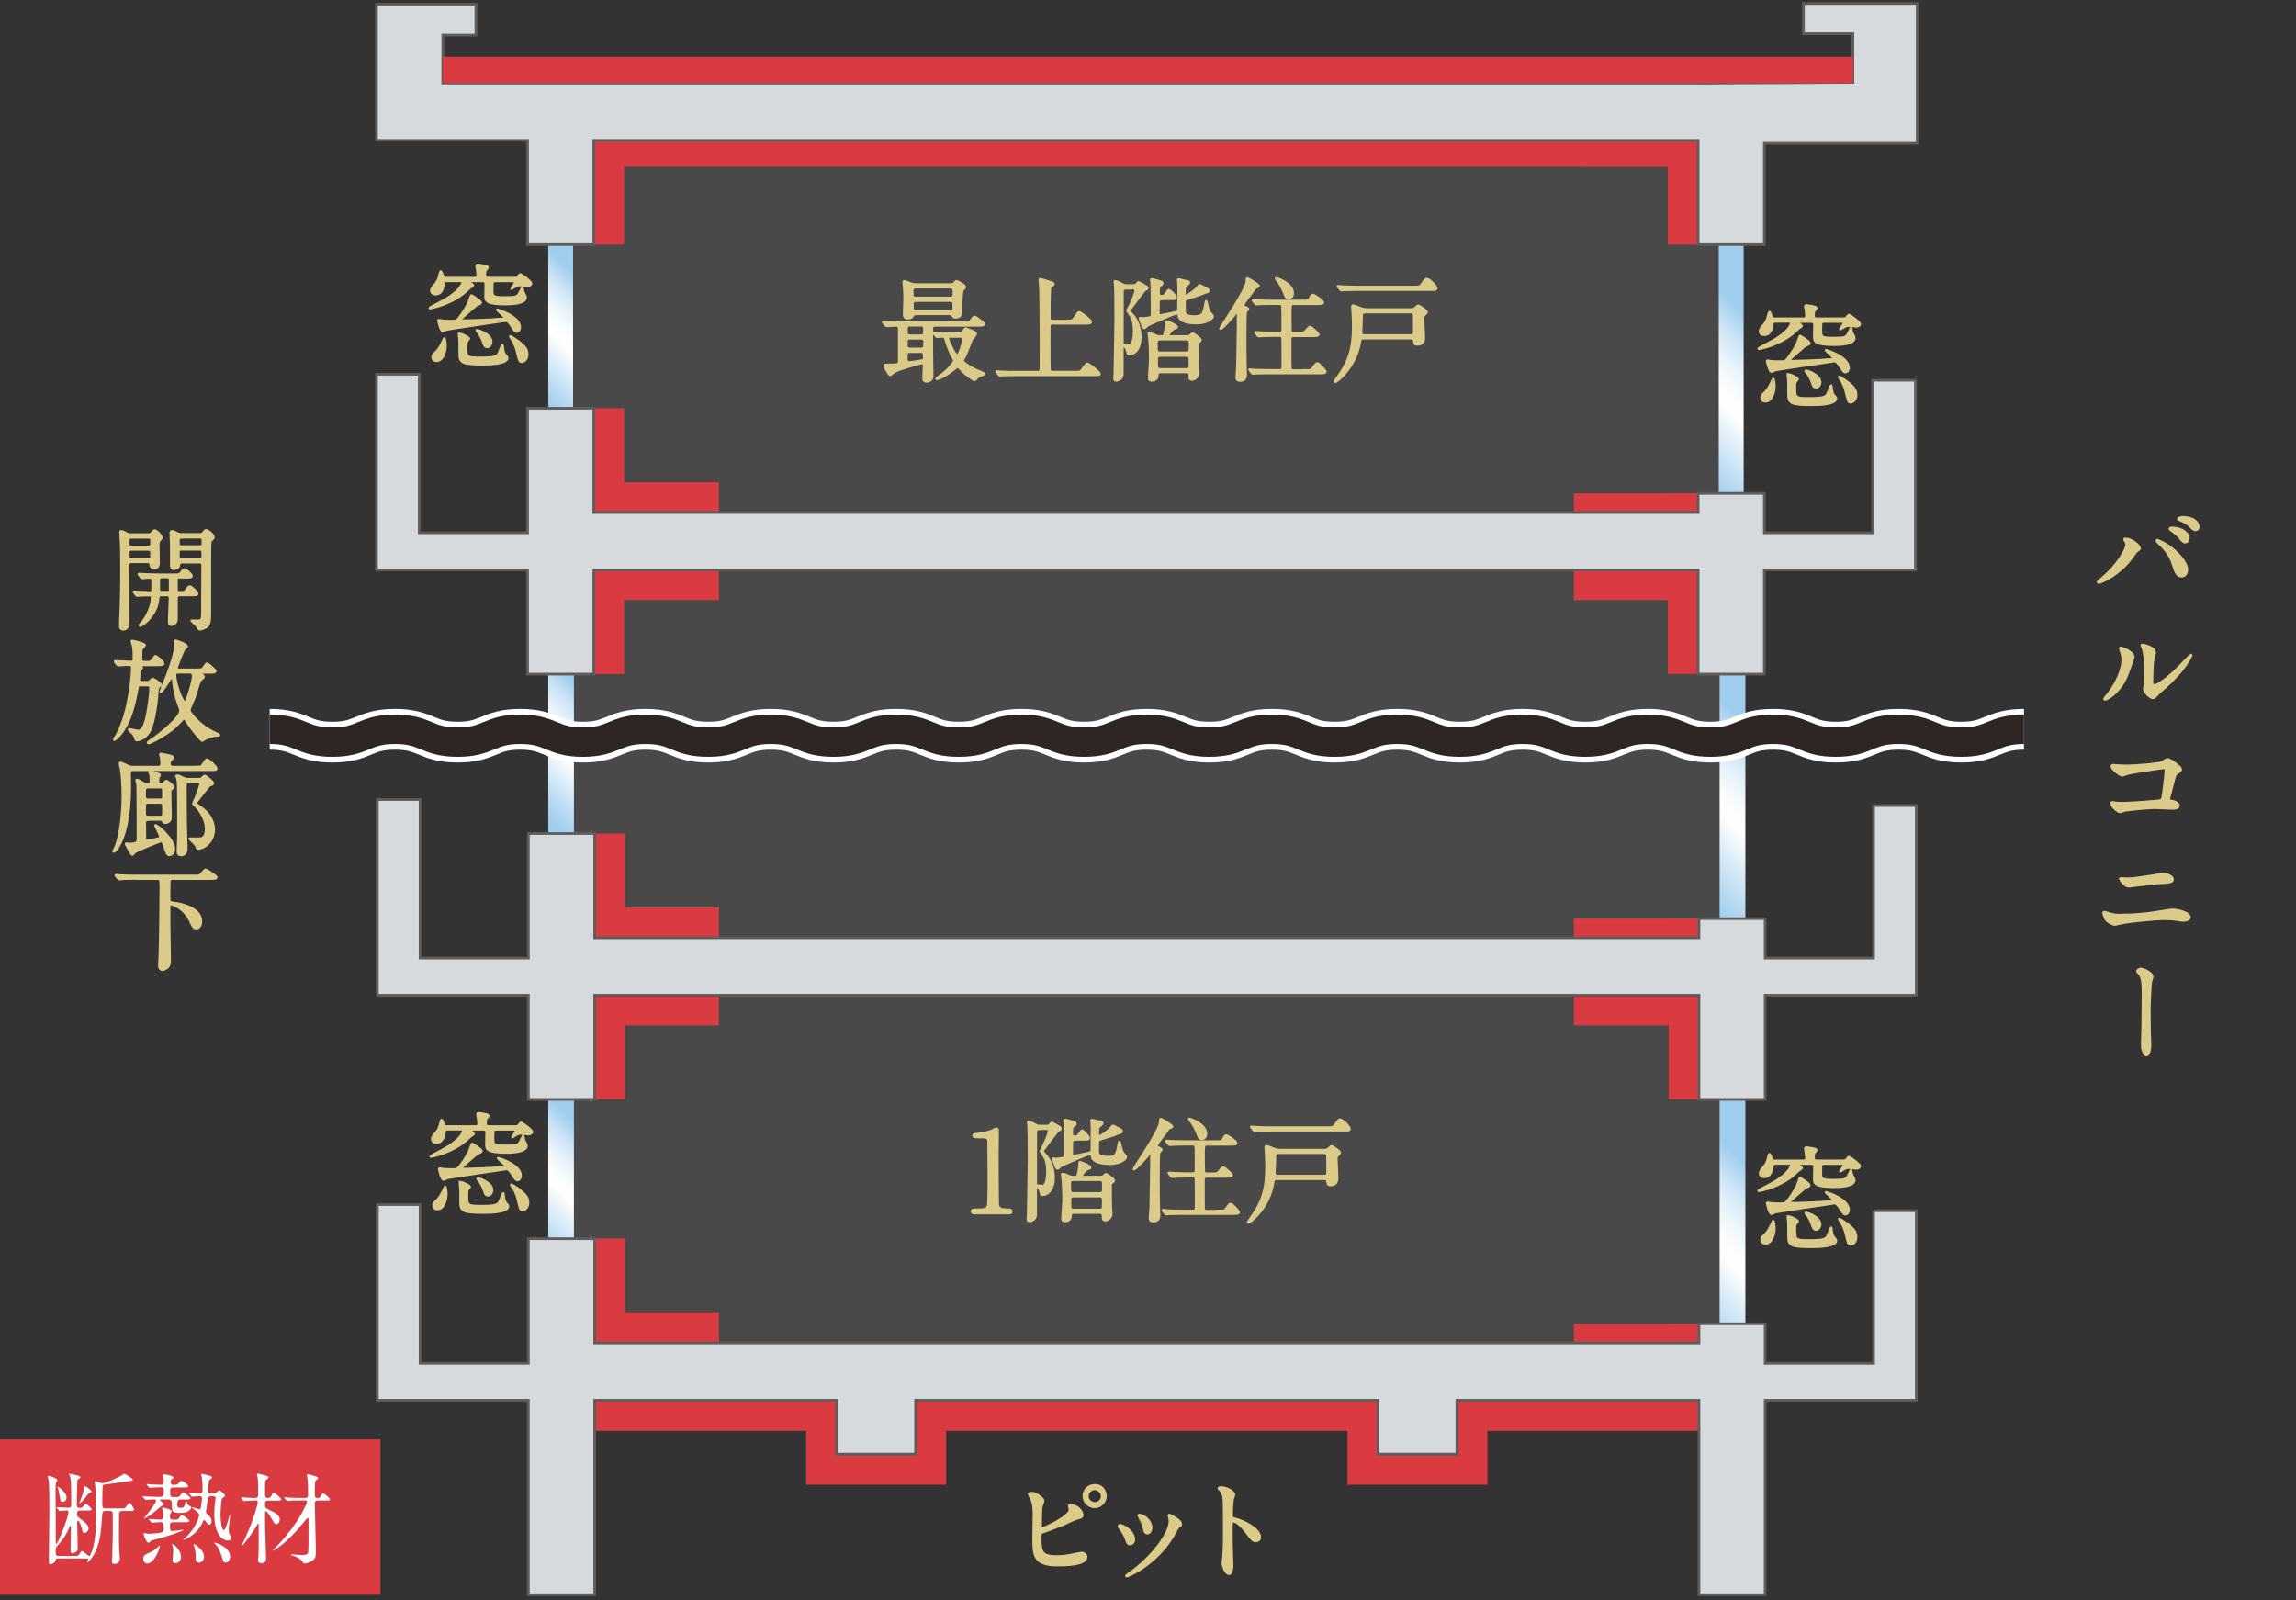
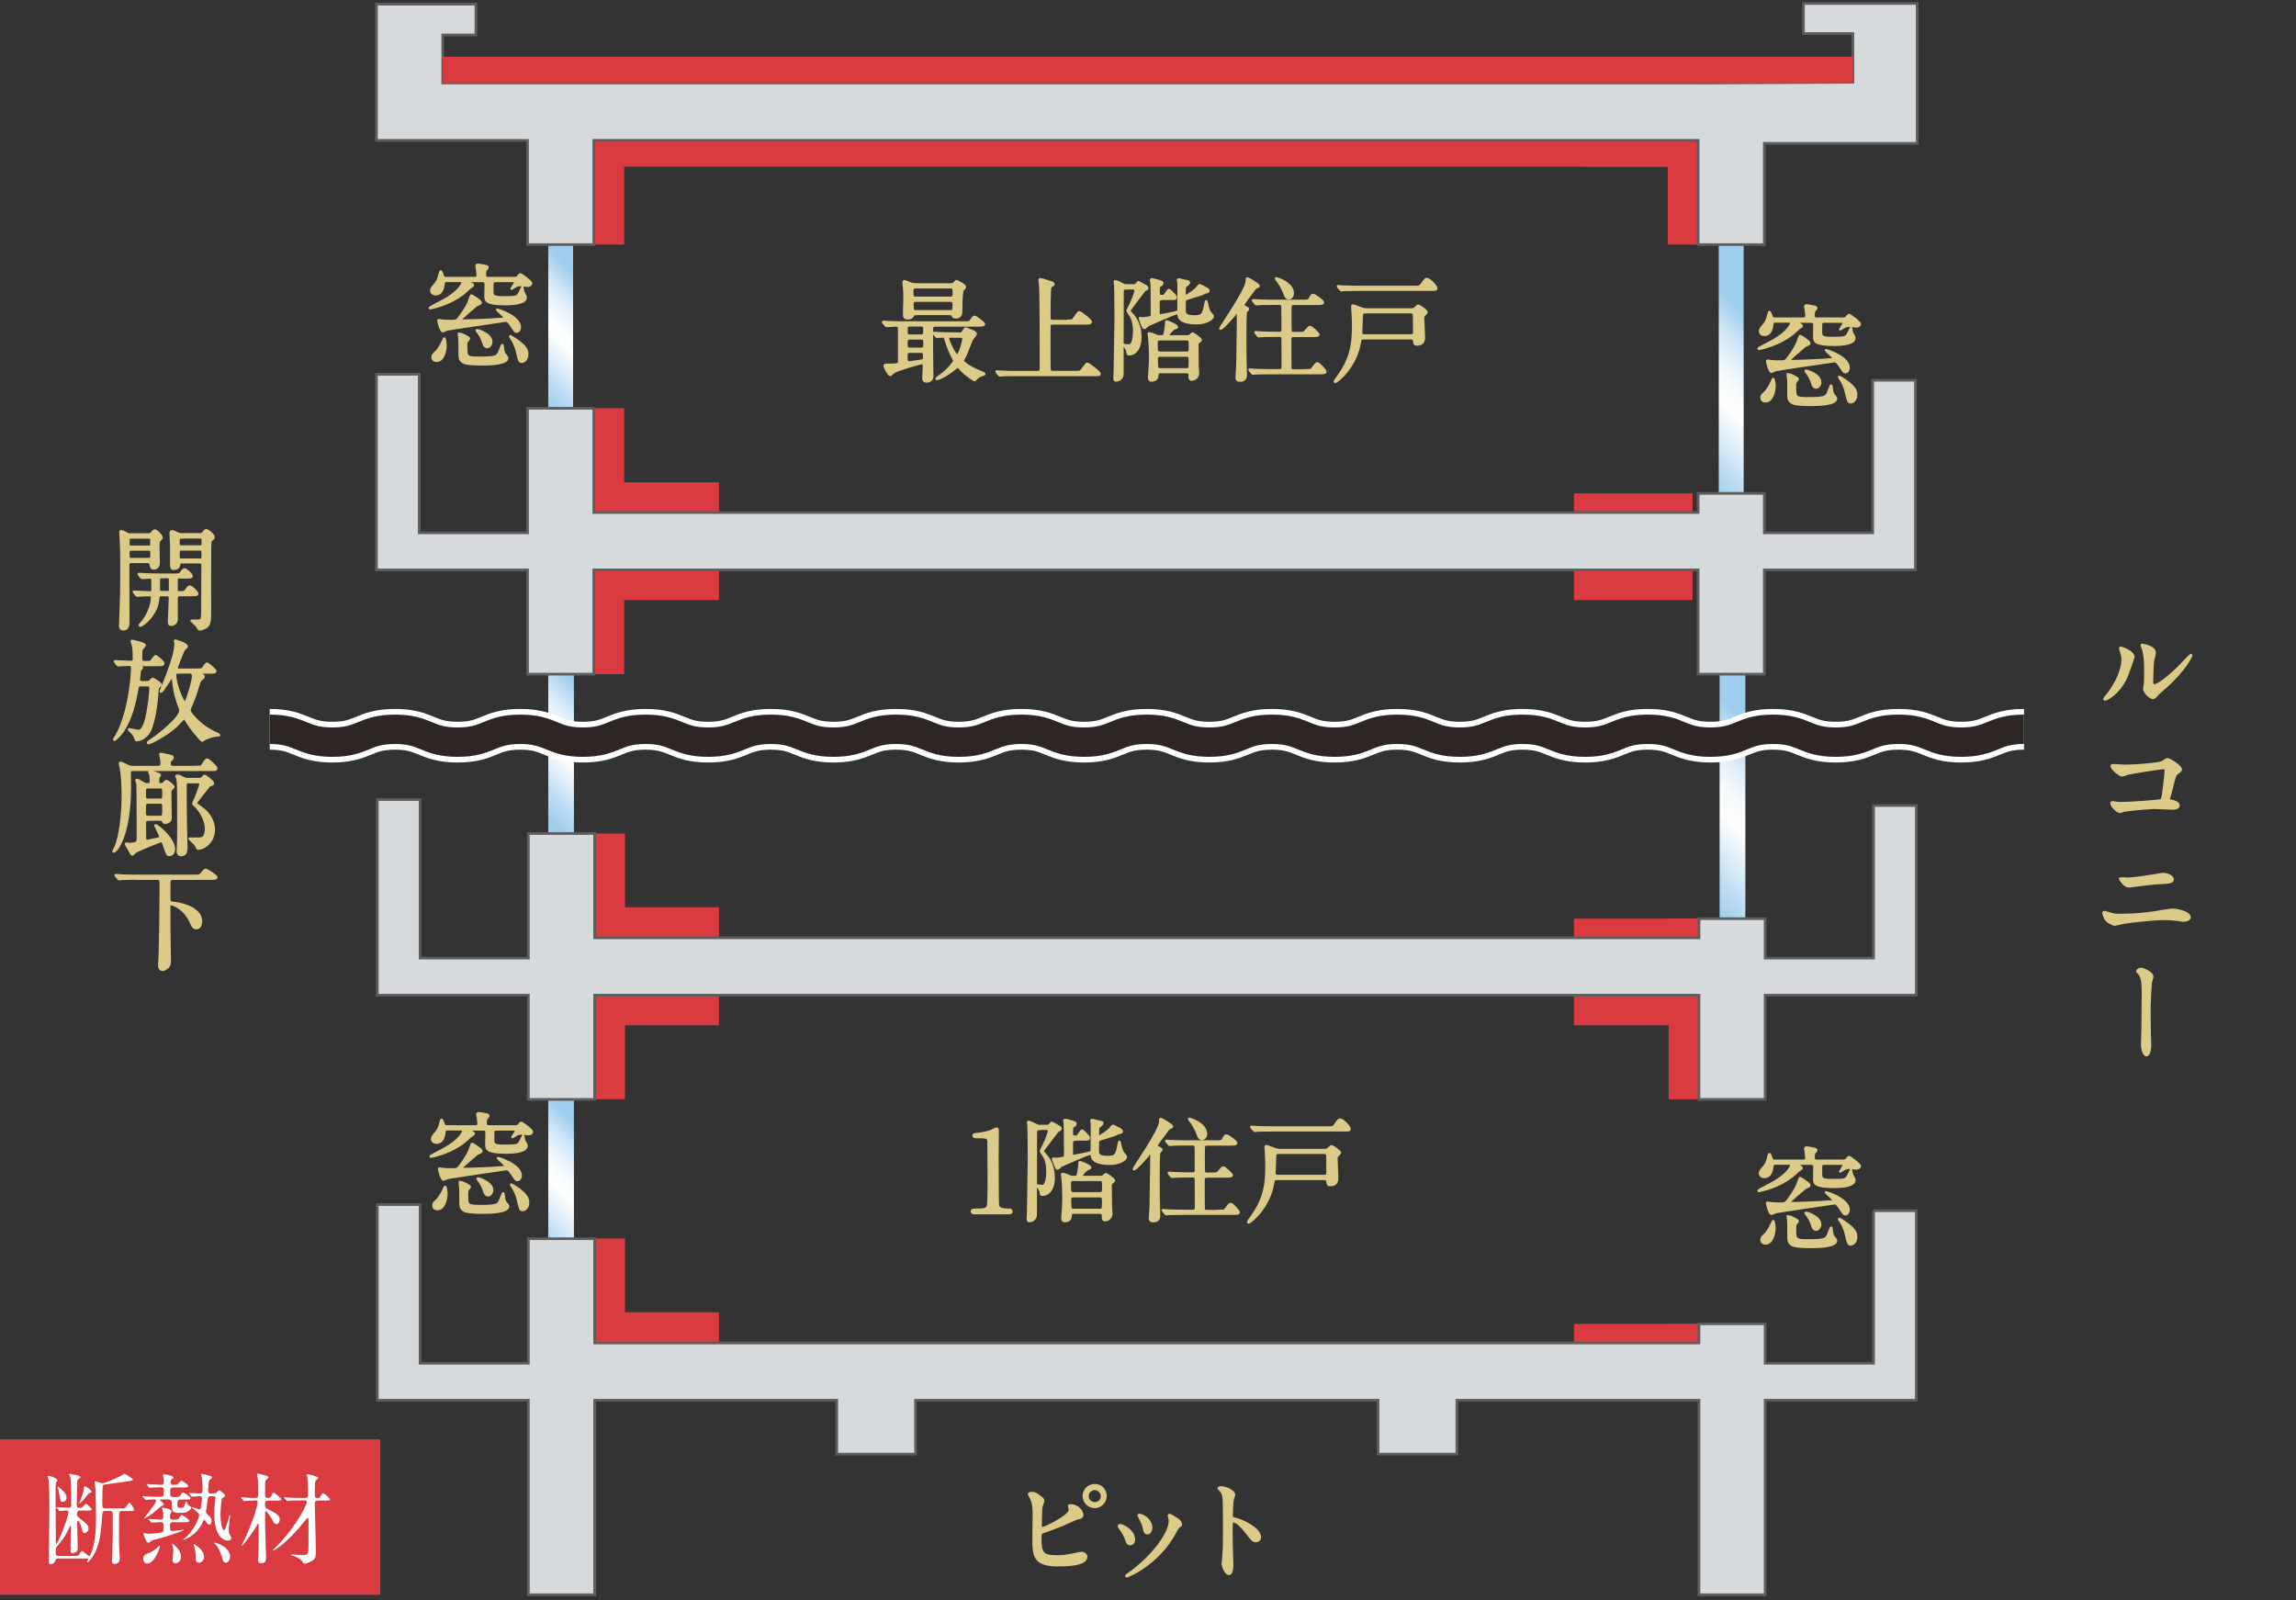
<svg xmlns="http://www.w3.org/2000/svg" xmlns:xlink="http://www.w3.org/1999/xlink" id="Layer_2" data-name="Layer 2" viewBox="0 0 214.79 149.7">
  <rect x="0" y="0" width="214.79" height="149.7" fill="#333333" stroke="none" />
  <defs>
    <style>
      .cls-1 {
        fill: #da3b41;
      }

      .cls-2 {
        fill: url(#linear-gradient-2);
      }

      .cls-3, .cls-4 {
        fill: #fff;
      }

      .cls-5, .cls-6, .cls-7 {
        fill: none;
      }

      .cls-8 {
        fill: url(#linear-gradient-4);
      }

      .cls-9 {
        fill: #d7dadc;
        stroke: #5e5c5c;
        stroke-miterlimit: 10;
        stroke-width: .25px;
      }

      .cls-10 {
        fill: url(#linear-gradient-3);
      }

      .cls-11 {
        fill: url(#linear-gradient-5);
      }

      .cls-6 {
        stroke: #2e2624;
        stroke-width: 2.75px;
      }

      .cls-4 {
        opacity: .11;
      }

      .cls-7 {
        stroke: #fff;
        stroke-width: 3.81px;
      }

      .cls-12 {
        fill: url(#linear-gradient-6);
      }

      .cls-13 {
        fill: #dbca88;
        stroke: #dbca88;
        stroke-width: .21px;
      }

      .cls-14 {
        fill: url(#linear-gradient);
      }
    </style>
    <linearGradient id="linear-gradient" x1="268.13" y1="240.99" x2="286.87" y2="222.26" gradientTransform="translate(-127.91 -126.89) scale(1.04)" gradientUnits="userSpaceOnUse">
      <stop offset=".17" stop-color="#9fcdee" />
      <stop offset=".25" stop-color="#badbf2" />
      <stop offset=".43" stop-color="#fff" />
      <stop offset=".48" stop-color="#f9fcfd" />
      <stop offset=".54" stop-color="#e9f3fb" />
      <stop offset=".61" stop-color="#cee5f6" />
      <stop offset=".68" stop-color="#a9d2ef" />
      <stop offset=".7" stop-color="#9fcdee" />
      <stop offset=".78" stop-color="#9fcdee" />
    </linearGradient>
    <linearGradient id="linear-gradient-2" x1="165.75" y1="233.31" x2="179.52" y2="219.54" xlink:href="#linear-gradient" />
    <linearGradient id="linear-gradient-3" x1="268.13" y1="201.4" x2="286.87" y2="182.67" xlink:href="#linear-gradient" />
    <linearGradient id="linear-gradient-4" x1="165.75" y1="193.72" x2="179.52" y2="179.94" xlink:href="#linear-gradient" />
    <linearGradient id="linear-gradient-5" x1="268.34" y1="164.02" x2="286.44" y2="145.92" xlink:href="#linear-gradient" />
    <linearGradient id="linear-gradient-6" x1="165.94" y1="156.59" x2="179.25" y2="143.29" xlink:href="#linear-gradient" />
  </defs>
  <g id="_文字" data-name="文字">
    <g>
      <g>
-         <rect class="cls-4" x="52.39" y="8.95" width="109.79" height="121.58" />
        <g>
          <g>
            <polyline class="cls-1" points="55.63 130.98 78.28 130.98 78.28 136.02 85.65 136.02 85.65 130.98 128.92 130.98 128.92 136.02 136.29 136.02 136.29 130.98 158.94 130.98" />
-             <polygon class="cls-1" points="139.15 138.88 126.06 138.88 126.06 133.84 88.51 133.84 88.51 138.88 75.42 138.88 75.42 133.84 55.63 133.84 55.63 128.13 81.14 128.13 81.14 133.16 82.79 133.16 82.79 128.13 131.77 128.13 131.77 133.16 133.43 133.16 133.43 128.13 158.94 128.13 158.94 133.84 139.15 133.84 139.15 138.88" />
          </g>
          <rect class="cls-1" x="55.63" y="115.85" width="2.84" height="9.75" />
          <rect class="cls-1" x="156.1" y="123.84" width="2.84" height="6.97" />
          <rect class="cls-1" x="156.1" y="85.93" width="2.84" height="16.9" />
-           <rect class="cls-14" x="160.87" y="99.98" width="2.41" height="30.36" />
          <rect class="cls-2" x="51.29" y="99.72" width="2.4" height="20" />
          <rect class="cls-10" x="160.87" y="58.61" width="2.41" height="30.36" />
          <rect class="cls-8" x="51.29" y="58.35" width="2.4" height="20" />
          <rect class="cls-1" x="55.63" y="77.97" width="2.84" height="24.85" />
          <rect class="cls-1" x="52.49" y="84.87" width="14.77" height="2.84" />
          <rect class="cls-1" x="147.24" y="85.93" width="14.77" height="2.84" />
          <rect class="cls-1" x="52.49" y="93.07" width="14.77" height="2.84" />
          <rect class="cls-1" x="147.24" y="93.07" width="14.77" height="2.84" />
          <rect class="cls-1" x="52.49" y="122.75" width="14.77" height="2.84" />
          <rect class="cls-1" x="147.24" y="123.84" width="14.77" height="2.84" />
          <path class="cls-9" d="M179.27,75.35h-4v14.27h-10.14v-3.69h-6.19v1.79H55.63v-9.75h-6.2v11.65h-10.13v-14.83h-4v18.3h14.13v9.75h6.2v-9.75h103.31v9.75h6.19v-9.75h14.14v-17.73Z" />
          <g>
            <path class="cls-13" d="M97.42,140.1c.07.05.18.18.18.28s-.17.51-.18.6c-.04.37-.06,1.31-.06,1.76,0,.06.02.19.2.19.21,0,2.52-1.12,2.52-1.69,0-.06-.07-.36-.07-.39,0-.04.07-.04.15-.04.72,0,1.09.62,1.09.89,0,.24-.16.28-.47.34-.24.05-1.2.53-1.4.61-.3.13-1.86.69-1.92.72-.13.08-.13.14-.13.54,0,1.39.2,1.67,1.59,1.67.44,0,.87-.04,1.55-.19.14-.03.6-.13.73-.13.22,0,.42.17.42.37,0,.79-2.03.79-2.69.79-2.19,0-2.25-.94-2.25-2.45,0-.38.03-2.04.03-2.39,0-.87-.16-1.26-.28-1.48-.16-.3-.18-.33-.18-.35,0-.06.15-.1.24-.1.3,0,.46.07.91.44ZM103.43,139.93c0,.57-.47,1.04-1.01,1.04-.5,0-1.04-.4-1.04-1.03,0-.53.41-1.02,1.04-1.02.76,0,1.01.66,1.01,1.01ZM101.74,139.96c0,.44.4.65.69.65.46,0,.66-.4.66-.65,0-.41-.39-.68-.68-.68-.24,0-.67.21-.67.68Z" />
            <path class="cls-13" d="M106.08,144.05c0,.3-.24.4-.36.4-.23,0-.31-.24-.38-.48-.1-.3-.33-.71-.61-1.07-.05-.07-.07-.11-.07-.14,0-.06.06-.1.14-.1.25,0,1.29.53,1.29,1.38ZM109.36,141.87s-.02-.06-.02-.1c0-.05.04-.07.07-.07.08,0,.4.22.48.26.17.08.59.34.59.65,0,.08-.04.1-.22.2-.08.05-.46.77-.54.91-1.62,2.69-4.22,3.74-4.31,3.74-.03,0-.06-.03-.06-.06,0-.05.5-.37.59-.44,2.26-1.73,3.49-3.72,3.49-4.63,0-.21-.02-.33-.07-.46ZM107.7,142.89c0,.31-.17.54-.36.54-.23,0-.29-.26-.32-.44-.07-.34-.11-.43-.39-1.01-.02-.04-.12-.19-.12-.23,0-.03.05-.06.11-.05.5.07,1.08.6,1.08,1.2Z" />
            <path class="cls-13" d="M114.31,139.14c.38,0,1.14.34,1.14.68,0,.07-.11.38-.13.44-.05.26-.09,1.21-.09,1.47,0,.23.04.27.35.34.65.15,2.29.92,2.29,1.72,0,.35-.33.37-.38.37-.26,0-.3-.04-1.01-.96-.3-.39-.79-.89-1.12-.89-.11,0-.15,0-.15.78,0,1.12.01,1.68.05,2.64.01.12.02.38.02.54,0,.26,0,.96-.31.96s-.59-.72-.59-1c0-.04.04-.27.04-.31.07-.88.09-1.15.09-2.46,0-3.03,0-3.37-.13-3.71-.08-.22-.19-.33-.36-.49l-.02-.04c0-.1.29-.1.3-.1Z" />
          </g>
          <path class="cls-9" d="M175.27,113.25v14.27h-10.14v-3.69h-6.19v1.79H55.63v-9.75h-6.2v11.65h-10.13v-14.84h-4v18.3h14.13v18.2h6.2v-18.2h22.65v5.04h7.37v-5.04h43.27v5.04h7.37v-5.04h22.65v18.2h6.19v-18.2h14.14v-17.73h-4Z" />
          <path class="cls-13" d="M168.21,108.85c-.06,0-.14,0-.14.05,0,.04.03.05.32.19.09.05.17.13.17.17,0,.06-.3.23-.35.28-.33.33-.63.58-1.07.86-1.24.78-2.56,1.01-2.59,1.01,0,0-.05,0-.05-.02,0-.04.22-.16.3-.2.76-.4,1.17-.61,1.52-.85,1.11-.74,1.24-1.28,1.24-1.36,0-.13-.1-.13-.18-.13h-1.29c-.17,0-.24.02-.28.25-.04.32-.13,1-.77,1-.24,0-.4-.15-.4-.34,0-.12.04-.23.21-.43.28-.33.37-.44.49-.8.03-.1.14-.58.18-.58.07,0,.14.22.22.44.06.18.16.18.31.18h2.63c.08,0,.3,0,.3-.24,0-.11-.03-.35-.05-.54-.01-.05-.06-.29-.06-.35,0-.08.05-.11.15-.11.08,0,.52.08.63.11.18.03.27.05.27.16,0,.04-.16.21-.18.24-.07.11-.07.31-.07.41,0,.22.03.32.32.32h2.41c.08,0,.2,0,.3-.07.04-.03.21-.28.26-.28.11,0,1.03.68,1.03.85,0,.21-.27.24-.33.24-.09,0-.52-.07-.62-.07-.25,0-.38.03-.68.22-.18.12-.22.15-.22.11,0-.01.35-.5.35-.61,0-.1-.12-.1-.2-.1h-1.61c-.19,0-.29.05-.31.2-.01.04-.01.6-.01.7,0,.46.04.62.96.62.22,0,.84,0,1.03-.03.29-.04.35-.11.47-.25.06-.08.34-.67.34-.67.01,0,.02.03.02.04,0,.05.05.33.07.39.03.07.24.43.24.52,0,.65-1.55.65-1.93.65-1.85,0-1.85-.36-1.85-.79,0-.15.02-.88.02-1.04s0-.34-.31-.34h-1.19ZM166.01,114.89c0,.54-.25,1.43-.84,1.43-.31,0-.39-.2-.39-.36,0-.17.03-.2.35-.51.08-.08.34-.34.69-1.14.01-.03.04-.1.06-.1.07,0,.13.5.13.68ZM171.1,112.41c.38-.03.42-.04.42-.11,0-.14-.72-.73-.72-.76,0-.02.03-.02.04-.02.02,0,2.11.61,2.11,1.66,0,.19-.12.41-.31.41-.14,0-.14-.01-.45-.47-.18-.28-.37-.56-.56-.56-.01,0-5.43.79-5.55.84-.05.02-.3.15-.36.15-.2,0-.42-.95-.42-1.01,0-.04.04-.04.07-.04.05,0,.3.04.36.05.24.03.47.03.72.03.39,0,.52,0,.66-.14.14-.15.74-.95,1.03-1.61.04-.11.21-.65.26-.65.03,0,.88.53.88.68,0,.06-.06.11-.09.13-.04.03-.28.12-.33.15-.06.04-1.49,1.27-1.49,1.34,0,.06.09.06.22.06.69,0,2.82-.08,3.51-.15ZM167.32,113.76c.08,0,.87.34.87.47,0,.05-.19.24-.21.29-.06.11-.05.22-.05.4,0,1.05,0,1.1,1.29,1.1,1.49,0,1.58-.14,1.75-.43.06-.12.29-.77.33-.77.03,0,.04.12.05.18.06.56.12.62.24.76.13.15.18.2.18.3,0,.55-1.69.59-2.21.59-1.64,0-1.85-.13-2.01-.26-.25-.21-.25-.3-.25-1.14,0-.04.01-.83-.02-1.06-.01-.05-.04-.25-.04-.3,0-.02,0-.07.02-.1.02-.02.04-.02.07-.02ZM170.28,114.54c0,.3-.21.49-.38.49-.25,0-.33-.25-.39-.47-.14-.46-.4-.82-.57-1.03-.03-.03-.05-.06-.03-.08.05-.07,1.38.34,1.38,1.09ZM172.63,114.35c.99.68,1.02,1.05,1.02,1.37,0,.43-.28.69-.51.69s-.25-.08-.45-.92c-.16-.69-.41-1.09-.61-1.37-.03-.05-.05-.1-.04-.11.04-.04.53.3.59.34Z" />
          <path class="cls-13" d="M43.98,105.64c-.06,0-.14,0-.14.05,0,.04.03.05.32.19.1.05.17.13.17.17,0,.06-.3.23-.35.28-.33.33-.64.58-1.07.86-1.24.78-2.56,1.01-2.59,1.01-.01,0-.05,0-.05-.02,0-.04.22-.16.3-.2.76-.4,1.16-.61,1.52-.85,1.11-.74,1.24-1.28,1.24-1.36,0-.13-.1-.13-.18-.13h-1.29c-.17,0-.24.02-.27.25-.04.32-.13,1-.77,1-.24,0-.4-.15-.4-.34,0-.12.04-.23.21-.43.28-.33.37-.44.49-.8.03-.1.14-.58.18-.58.07,0,.14.22.22.44.06.18.16.18.31.18h2.63c.08,0,.3,0,.3-.24,0-.11-.03-.35-.05-.54-.01-.05-.06-.29-.06-.35,0-.08.05-.11.15-.11.08,0,.52.08.63.11.18.03.26.05.26.16,0,.04-.16.21-.18.24-.07.11-.07.31-.07.41,0,.22.03.32.32.32h2.42c.08,0,.2,0,.3-.07.04-.03.21-.28.26-.28.11,0,1.03.68,1.03.85,0,.21-.26.24-.33.24-.1,0-.52-.07-.62-.07-.25,0-.38.03-.68.22-.18.12-.22.15-.22.11,0-.01.35-.5.35-.61,0-.1-.12-.1-.2-.1h-1.61c-.19,0-.29.05-.31.2-.01.04-.01.6-.01.7,0,.46.04.62.96.62.22,0,.84,0,1.03-.03.29-.04.35-.11.47-.25.06-.08.34-.67.34-.67,0,0,.02.03.02.04.01.05.05.33.07.39.03.07.24.43.24.52,0,.65-1.55.65-1.93.65-1.85,0-1.85-.36-1.85-.79,0-.15.02-.88.02-1.04s0-.34-.31-.34h-1.19ZM41.77,111.68c0,.54-.25,1.43-.84,1.43-.31,0-.39-.2-.39-.36,0-.17.03-.2.35-.51.08-.08.34-.34.69-1.14.01-.03.04-.1.06-.1.07,0,.13.5.13.68ZM46.87,109.21c.38-.03.42-.04.42-.11,0-.14-.72-.73-.72-.76,0-.02.03-.02.04-.02.02,0,2.11.61,2.11,1.66,0,.19-.12.41-.31.41-.14,0-.14-.01-.45-.47-.18-.28-.37-.56-.56-.56,0,0-5.43.79-5.55.84-.05.02-.3.15-.36.15-.2,0-.42-.95-.42-1.01,0-.04.04-.04.07-.04.05,0,.3.04.36.05.24.03.47.03.72.03.39,0,.52,0,.66-.14.14-.15.74-.95,1.03-1.61.04-.11.21-.65.26-.65.03,0,.88.53.88.68,0,.06-.06.11-.09.13-.04.03-.28.12-.33.15-.06.04-1.49,1.27-1.49,1.34,0,.06.1.06.22.06.69,0,2.82-.08,3.5-.15ZM43.09,110.55c.08,0,.87.34.87.47,0,.05-.19.24-.21.29-.06.11-.05.22-.05.4,0,1.05,0,1.1,1.29,1.1,1.49,0,1.58-.14,1.75-.43.06-.12.29-.77.33-.77.03,0,.04.12.05.18.06.56.12.62.24.76.13.15.18.2.18.3,0,.55-1.69.59-2.21.59-1.64,0-1.85-.13-2.01-.26-.25-.21-.25-.3-.25-1.14,0-.04.01-.83-.02-1.06-.01-.05-.04-.25-.04-.3,0-.02,0-.07.02-.1.02-.02.04-.02.07-.02ZM46.04,111.33c0,.3-.21.49-.38.49-.25,0-.33-.25-.39-.47-.14-.46-.4-.81-.57-1.03-.03-.03-.05-.06-.03-.08.05-.07,1.38.34,1.38,1.09ZM48.39,111.14c.98.68,1.02,1.05,1.02,1.37,0,.43-.28.69-.51.69s-.25-.08-.44-.92c-.16-.69-.41-1.09-.61-1.37-.03-.05-.05-.1-.04-.11.04-.04.53.3.59.34Z" />
        </g>
        <g>
          <path class="cls-13" d="M13.88,49.99c.13,0,.19,0,.3-.12.06-.07.19-.25.31-.25.17,0,.63.49.63.67,0,.06-.01.08-.19.26-.11.11-.11.36-.11.52,0,.22.03,1.32.03,1.58,0,.52-.39.53-.47.53-.22,0-.25-.15-.31-.44-.03-.17-.18-.17-.34-.17h-1.37c-.36,0-.36.08-.36.41,0,1.44.01,3.75.01,5.19,0,.2,0,.71-.47.71-.31,0-.31-.26-.31-.37,0-.03.02-.29.02-.41.1-2.7.1-2.88.1-5.35,0-1.27-.02-1.68-.03-1.94-.01-.12-.06-.97-.06-1.01,0-.04,0-.11.04-.11.19,0,.42.14.52.19.18.11.25.11.4.11h1.64ZM12.3,51.41c-.28,0-.28.05-.28.41,0,.42,0,.47.28.47h1.58c.28,0,.28-.06.28-.39,0-.44,0-.49-.28-.49h-1.58ZM13.86,51.14c.3,0,.3-.02.3-.49,0-.33,0-.37-.3-.37h-1.54c-.3,0-.3.02-.3.49,0,.32,0,.37.3.37h1.54ZM16.92,53.99c-.28,0-.39,0-.39.29v.87c0,.12.01.24.17.24h.37c.1,0,.2,0,.32-.17.24-.33.26-.36.37-.36.16,0,.7.52.7.67,0,.14-.22.14-.56.14h-1.03c-.24,0-.34.03-.34.3v1.95c0,.37-.31.53-.5.53-.22,0-.22-.13-.22-.35,0-.31.08-1.8.08-2.14,0-.28-.14-.29-.34-.29h-.37c-.25,0-.34.01-.36.25-.06.54-.17,1.15-.81,1.91-.43.51-.83.71-.88.71-.03,0-.07-.03-.07-.06,0-.02.02-.04.16-.19.55-.6,1-1.67,1-2.41,0-.15-.07-.2-.21-.2-.15,0-.62,0-.94.03-.03,0-.19.02-.22.02-.04,0-.06-.02-.1-.06l-.21-.24q-.04-.05-.04-.07s.02-.02.04-.02c.21,0,1.26.07,1.49.07.17,0,.23-.06.23-.23v-.88c0-.14-.02-.27-.28-.27-.1,0-.6.04-.68.04-.03,0-.05-.02-.1-.06l-.2-.24q-.04-.05-.04-.07s.02-.02.03-.02c.07,0,.39.03.47.03.31.01.86.04,1.46.04h1.33c.46,0,.55-.01.68-.17.21-.29.24-.32.34-.32.14,0,.67.46.67.62,0,.14-.22.14-.56.14h-.47ZM15.56,55.39c.21,0,.32,0,.34-.15v-.94c0-.3-.03-.31-.34-.31h-.35c-.26,0-.34,0-.34.25v.89c0,.25.08.25.34.25h.35ZM18.66,49.99c.14,0,.22,0,.36-.17.13-.15.19-.23.25-.23.16,0,.71.38.71.68,0,.07-.04.11-.05.12-.18.14-.21.17-.24.25-.03.11-.04,1.08-.04,1.51-.01.75,0,4.45,0,5.28,0,.73-.08,1.08-.4,1.26-.19.11-.46.19-.56.19-.08,0-.11-.02-.25-.29-.05-.11-.54-.5-.54-.51,0-.03.06-.03.08-.03.12.01.31.01.42.01.46,0,.52-.06.52-.75,0-.62.02-3.72.02-4.42,0-.28-.12-.29-.35-.29h-1.49c-.32,0-.33.06-.35.28-.03.29-.41.34-.48.34-.13,0-.26-.04-.26-.34v-1.9c0-.17-.05-.94-.05-1.12,0-.04.02-.17.12-.17.12,0,.2.04.55.21.15.07.2.07.33.07h1.71ZM17.02,50.28c-.31,0-.31.02-.31.43,0,.38,0,.4.31.4h1.63c.16,0,.31,0,.31-.19,0-.18,0-.51-.02-.55-.03-.1-.13-.1-.29-.1h-1.63ZM17.03,51.4c-.21,0-.29,0-.31.14-.01.04-.01.51-.01.57,0,.23.08.23.32.23h1.61c.31,0,.31-.01.31-.4,0-.49,0-.54-.31-.54h-1.61Z" />
          <path class="cls-13" d="M13.2,64.08c-.28,0-.28.01-.37.49-.24,1.21-.5,2.5-1.28,3.74-.26.42-.76.9-.85.9-.02,0-.03-.02-.03-.03,0-.07.19-.31.21-.35.29-.53.9-1.73,1.27-4.17.18-1.18.21-1.99.21-2.19,0-.22-.08-.28-.24-.28-.28,0-.54.01-.82.03-.03,0-.19.02-.22.02-.04,0-.05-.02-.1-.06l-.2-.24q-.04-.05-.04-.07s.01-.02.03-.02c.23,0,1.23.06,1.44.06.28,0,.31-.14.31-.26,0-.23,0-.91-.08-1.27-.01-.05-.13-.4-.13-.4,0-.03.02-.04.05-.04.01,0,1.19.24,1.19.41,0,.07-.23.29-.27.34-.07.1-.07.18-.07.91,0,.33.08.33.55.33.25,0,.28,0,.34-.05.1-.06.39-.52.46-.52.05,0,.72.52.72.68,0,.17-.06.17-.65.17h-1.59c-.07,0-.11,0-.11.03,0,.04.03.05.12.08.19.05.23.07.23.16,0,.05-.18.19-.19.23-.01.02-.09.77-.09.85,0,.12.03.25.29.25h.42c.1,0,.19,0,.3-.07.04-.03.22-.25.28-.25.04,0,.75.4.75.56,0,.05-.03.07-.21.23-.06.05-.08.12-.1.38-.04.96-.28,2.74-.67,3.61-.25.57-.8.97-1.28.97-.06,0-.06-.02-.19-.34-.07-.2-.11-.23-.42-.53-.11-.11-.12-.12-.12-.14,0-.01.02-.03.03-.03.02,0,.74.17.88.17.37,0,.6-.64.72-1.14.17-.73.39-2.17.39-2.87,0-.23-.13-.26-.34-.26h-.53ZM18.5,62.63c.38,0,.4-.02.45-.07.06-.06.32-.5.42-.5.05,0,.78.57.78.71s-.18.14-.46.14h-.83c-.14,0-.15.01-.15.05t.15.13c.15.1.2.13.2.2,0,.04-.02.1-.15.2-.18.14-.22.2-.31.48-.33,1.07-.36,1.19-.52,1.55-.31.72-.34.81-.34.89,0,.14.04.22.08.26.58.79,1.41,1.47,2.3,1.87.08.04.39.18.39.21,0,.05-.09.05-.22.06-.55.02-1.1.32-1.18.35-.02.02-.16.14-.19.14-.08,0-1.06-1.12-1.53-1.94-.03-.04-.09-.16-.17-.16-.08,0-.61.61-.74.73-.91.84-2.42,1.59-2.57,1.59-.03,0-.08-.01-.08-.05s.13-.13.18-.17c.82-.51,2.86-2.16,2.86-2.83,0-.11-.03-.21-.12-.43-.41-1.11-.47-1.62-.57-2.57-.01-.04-.03-.13-.09-.13-.12,0-.87,1.37-1.03,1.37-.01,0-.04,0-.04-.04,0-.01.52-1.25.6-1.49.56-1.5.79-2.32.79-2.99,0-.03-.05-.2-.05-.23,0-.04.04-.04.07-.04,0,0,1.05.3,1.05.54,0,.06-.07.13-.22.24-.14.11-.73,1.76-.73,1.77,0,.17.15.17.23.17h1.71ZM16.64,62.91c-.14,0-.25.01-.25.22,0,.85.68,2.57.91,2.57.1,0,.12-.06.32-.67.39-1.19.44-1.66.44-1.79,0-.33-.2-.34-.35-.34h-1.07Z" />
          <path class="cls-13" d="M18.35,71.73c.47,0,.5-.03.54-.1.08-.08.35-.59.47-.59.15,0,.88.67.88.83,0,.15-.05.15-.56.15h-7.2c-.19,0-.34.03-.34.29,0,.19.02,1.04.02,1.21,0,2.93-.48,4.73-1.11,5.74-.16.26-.39.41-.41.41s-.04-.02-.04-.04c0-.01.16-.31.19-.36.58-1.36.69-3.83.69-4.84,0-.94-.07-1.96-.16-2.52,0-.07-.11-.41-.11-.49,0-.05.02-.08.07-.08s.59.25.73.32c.12.05.23.08.38.08h2.42c.25,0,.3-.17.3-.31,0-.16-.02-.4-.05-.57-.01-.06-.07-.26-.07-.3,0-.04.03-.05.07-.05s1.03.21,1.06.24c.03.03.03.1.03.12,0,.08-.02.11-.22.3-.06.06-.06.15-.06.22,0,.15,0,.35.33.35h2.16ZM13.87,76.68c-.3,0-.31.19-.31.3,0,.41,0,.89.01,1.3,0,.22,0,.37.19.37.06,0,.72-.14.86-.17.22-.04.37-.08.37-.2,0-.11-.23-.6-.31-.74-.02-.05-.16-.31-.16-.32,0-.02.02-.02.03-.02.22,0,1.73,1.29,1.73,2.21,0,.5-.33.57-.42.57-.21,0-.23-.06-.5-.86-.13-.39-.15-.44-.28-.44-.07,0-2.35.91-2.47,1.04-.05.05-.18.23-.22.23-.08,0-.22-.27-.36-.54-.03-.07-.17-.27-.2-.35-.02-.03-.05-.08-.05-.12s.02-.04.05-.04.18.04.21.04c.85,0,.85-.18.85-.61,0-.79,0-4.63-.03-4.98-.01-.06-.1-.32-.1-.37,0-.02.02-.03.04-.03.11,0,.15.02.53.25.17.11.27.16.48.16.23,0,.3-.03.3-.28,0-.4-.02-.56-.08-.72-.02-.05-.07-.1-.07-.13,0-.05.04-.06.08-.06.08,0,.92.19.92.34,0,.04-.12.18-.15.22,0,.07-.01.19-.01.32,0,.22,0,.31.25.31.13,0,.19-.01.33-.17.06-.06.13-.14.21-.14.07,0,.64.44.64.55,0,.05-.02.06-.2.24-.07.07-.1.1-.1.18,0,.4.04,2.14.04,2.49,0,.32-.3.46-.51.46-.12,0-.13-.02-.24-.2-.05-.07-.12-.1-.25-.1h-1.1ZM14.97,74.8c.31,0,.31-.11.31-.54,0-.5,0-.61-.31-.61h-1.11c-.31.01-.31.12-.31.55,0,.49,0,.6.31.6h1.11ZM13.86,75.08c-.31,0-.31.04-.31.84,0,.32,0,.49.31.49h1.11c.31,0,.31-.05.31-.85,0-.32,0-.48-.31-.48h-1.11ZM17.7,73.15c-.31,0-.34.15-.34.33,0,.76.01,3.28.03,3.78.02.78.05,1.72.05,1.99,0,.25,0,.74-.48.74-.33,0-.33-.24-.33-.35,0-.04.01-.28.01-.34.04-.85.04-.95.04-1.92,0-2.92-.01-3.85-.04-4.24-.03-.29-.05-.35-.13-.5-.01-.02-.02-.04-.02-.05,0-.03.03-.04.08-.04.15,0,.25.04.57.21.19.1.3.11.48.11h.97c.11,0,.19,0,.29-.07.04-.03.21-.24.26-.24.09,0,.79.55.79.69s-.1.16-.22.18c-.12.02-.19.13-.34.32-.13.16-1.06,1.33-1.06,1.39s.58.44.69.53c.7.56,1.01,1.3,1.01,1.94,0,1.18-.99,1.78-1.44,1.78-.08,0-.12-.01-.17-.16-.07-.2-.26-.39-.47-.56-.05-.05-.22-.19-.22-.2,0-.02.02-.03.05-.03.14,0,.77.01.9,0,.24-.02.61-.07.61-.96,0-.74-.55-1.69-1.04-2.13-.13-.11-.15-.12-.15-.19s.21-.49.25-.58c.12-.29.42-1.14.42-1.24,0-.17-.15-.17-.23-.17h-.86Z" />
          <path class="cls-13" d="M12.71,82.19c-.93,0-1.24.02-1.33.03-.04,0-.19.03-.22.03s-.06-.02-.1-.06l-.21-.25s-.04-.05-.04-.06c0-.02.01-.03.04-.03.07,0,.39.04.47.04.52.03.95.03,1.45.03h5.38c.48,0,.53,0,.68-.18.3-.35.33-.39.42-.39.07,0,1,.57,1,.7,0,.14-.15.15-.57.15h-3.5c-.12,0-.26.01-.32.19-.02.08-.02,1.35-.02,1.51,0,.5.03.51.42.55,1.23.15,2.55.69,2.55,1.72,0,.35-.13.66-.44.66-.27,0-.32-.13-.57-.66-.59-1.25-1.64-1.58-1.79-1.58-.12,0-.17.1-.17.21v1.8c0,.22.05,2.75.05,3.21,0,.31-.02.5-.21.68-.13.11-.36.24-.47.24-.04,0-.32-.04-.32-.4,0-.12.04-.62.04-.73.06-1.85.1-4.64.1-6.53,0-.77,0-.87-.32-.87h-1.99Z" />
        </g>
        <g>
          <path class="cls-13" d="M82.65,30.18s-.04-.05-.04-.06c0-.02.01-.03.03-.03.07,0,.4.03.47.04.52.02.95.03,1.45.03h5.59c.5,0,.55,0,.68-.18.22-.31.25-.35.35-.35.13,0,.88.59.88.67,0,.15-.22.15-.57.15h-3.99c-.08,0-.31,0-.31.3,0,.37-.01,1.99,0,2.32,0,.33.03,1.8.03,2.11,0,.48-.46.51-.52.51-.25,0-.32-.14-.32-.32s.05-.98.05-1.15c0-.21-.08-.25-.2-.25-.08,0-2.23.58-2.62.85-.05.04-.27.26-.34.26-.14,0-.53-.8-.53-.84,0-.12.1-.12.23-.12,1.02,0,1.14-.03,1.14-.33v-2.82c0-.37,0-.52-.34-.52-.13,0-.74.05-.84.05-.04,0-.05-.03-.09-.07l-.2-.24ZM85.79,29.38c-.29,0-.3.01-.38.14-.07.13-.16.26-.49.26s-.35-.18-.35-.43c0-.21.04-1.26.04-1.49,0-.59-.04-1.01-.05-1.09,0-.05-.04-.29-.04-.34,0-.04.01-.13.07-.13.1,0,.52.18.62.22.19.06.31.08.58.08h2.9c.43,0,.49,0,.61-.15.08-.11.13-.16.19-.16.02,0,.78.35.78.55,0,.07-.03.11-.18.24q-.16.14-.16,1.91c0,.29,0,.71-.53.71-.19,0-.22-.07-.3-.21-.05-.11-.15-.12-.43-.12h-2.9ZM85.14,31.66c-.33,0-.33.14-.33.53,0,.28,0,.43.33.43h1.01c.33,0,.33-.11.33-.62,0-.25-.09-.34-.33-.34h-1.01ZM85.12,32.91c-.32,0-.32.12-.32.67,0,.29.21.31.28.31.01,0,1.17-.15,1.25-.19.12-.06.12-.19.12-.48,0-.31-.22-.31-.32-.31h-1.01ZM85.11,30.44c-.3,0-.3.13-.3.64,0,.31.21.31.3.31h1.05c.31,0,.31-.13.31-.65,0-.3-.21-.3-.31-.3h-1.05ZM88.9,27.85c.11,0,.32,0,.32-.31,0-.53,0-.66-.32-.66h-3.22c-.11,0-.33,0-.33.32,0,.53,0,.65.33.65h3.22ZM88.88,29.11c.11,0,.33,0,.33-.3,0-.59,0-.68-.33-.68h-3.18c-.12,0-.33,0-.33.29,0,.6,0,.69.33.69h3.18ZM89.73,31.21c.17,0,.24,0,.36-.19.17-.26.19-.3.28-.3.01,0,.34.14.51.21.16.06.41.17.41.31,0,.08-.33.43-.38.53-.07.15-.47,1.19-.56,1.41-.04.08-.28.52-.28.55,0,.04,0,.06.03.1.32.3.73.55,1.2.77.13.06.8.32.8.37,0,.04-.09.07-.11.07-.33.13-.46.17-.57.29-.04.03-.21.24-.26.24s-.61-.39-.95-.68c-.11-.08-.54-.59-.62-.59-.03,0-.06.02-.32.23-.89.72-1.5.92-1.63.92-.02,0-.04,0-.04-.02,0-.05.51-.4.6-.48.67-.53,1.07-1.13,1.07-1.19,0-.03-.02-.07-.04-.12-.05-.1-.43-.74-.73-1.75-.11-.37-.12-.41-.33-.41-.07,0-.41.04-.5.04-.03,0-.05-.02-.1-.06l-.2-.24q-.04-.05-.04-.07s.02-.02.03-.02c.07,0,.39.03.47.03.31.01.86.04,1.46.04h.44ZM88.87,31.49c-.06,0-.18,0-.18.15,0,.26.65,1.61.86,1.61.18,0,.57-1.22.57-1.58,0-.18-.14-.18-.24-.18h-1.01Z" />
          <path class="cls-13" d="M99.96,29.99c.37,0,.38,0,.59-.31.3-.43.33-.48.41-.48.13,0,1.09.72,1.09.91,0,.15-.22.15-.57.15h-2.97c-.09,0-.26,0-.32.14-.02.07-.02,1.49-.02,1.96,0,.24,0,2.1.03,2.25.04.16.16.18.32.18h2.14c.37,0,.41,0,.55-.19.39-.52.43-.58.51-.58.12,0,1.15.78,1.15.94,0,.12-.05.12-.54.12h-7.23c-.92,0-1.23.01-1.33.02-.03,0-.19.03-.22.03-.04,0-.05-.03-.1-.07l-.2-.24s-.04-.05-.04-.06c0-.02.01-.03.03-.03.07,0,.4.04.47.04.52.03.95.03,1.45.03h1.87c.34,0,.34-.07.34-.77,0-1.05,0-6.78-.07-7.46,0-.06-.05-.34-.05-.39,0-.03,0-.07.04-.07.17,0,.87.24,1.02.29.09.02.25.07.25.18,0,.06-.03.08-.19.17-.14.07-.14.23-.16.65-.03.87-.03,1.05-.03,2.26,0,.24.02.36.34.36h1.44Z" />
          <path class="cls-13" d="M105.37,26.98c-.35,0-.35.15-.35.43,0,2.12-.01,5.5-.01,7.61,0,.39-.35.58-.62.58-.14,0-.14-.17-.14-.29,0-.06,0-.1.03-.39,0-.02.08-4.99.08-5,0-.44-.01-2.95-.04-3.25-.01-.05-.04-.3-.04-.34,0-.02.03-.03.05-.03.1,0,.47.17.61.25.22.13.31.14.5.14h.56c.14,0,.23,0,.36-.16.03-.04.12-.15.15-.15.02,0,.65.37.74.42.03.02.08.07.08.15,0,.08-.02.1-.21.17-.07.02-1.39,1.8-1.45,1.89-.01.01-.01.03-.01.04,0,.1.33.42.38.49.19.25.65.86.65,2.02,0,1.06-.51,1.59-1.05,1.59-.13,0-.15-.03-.16-.16-.03-.26-.17-.49-.26-.58-.02-.02-.13-.11-.13-.13s.01-.03.03-.03c.03,0,.18.04.21.04s.23.02.32.02c.33,0,.44-.79.44-1.3,0-1-.24-1.36-.4-1.6-.19-.28-.21-.31-.21-.37,0-.03.02-.06.19-.39.25-.49.56-1.28.56-1.46,0-.22-.18-.22-.29-.22h-.58ZM108.71,27.97c-.32,0-.32.21-.32.35v.98c0,.11.03.19.17.19.02,0,1.49-.26,1.6-.35.05-.04.08-.12.08-.28.01-.35.01-1.61.01-2.04,0-.01-.01-.4-.02-.48,0-.02-.04-.13-.04-.15,0-.05.07-.06.09-.06.08,0,.47.12.54.13.37.06.41.07.41.19,0,.1-.37.34-.39.42-.02.05-.02.55-.02.64,0,.07,0,.17.1.17.11,0,.66-.37,1.01-.69.05-.05.23-.32.3-.32.04,0,.06.02.3.14.4.2.53.27.53.38,0,.11-.03.12-.28.17,0,0-.45.19-.53.22-.2.07-1.11.33-1.29.41-.07.04-.12.1-.13.22,0,.08,0,.61,0,.8,0,.3,0,.58.91.58.67,0,.73-.14.9-.58.04-.11.16-.86.2-.86.03,0,.11.41.13.5.12.42.17.55.41.79.07.07.08.12.08.16,0,.21-.58.64-1.51.64-.72,0-1.6-.13-1.68-.7-.03-.23-.04-.25-.12-.25-.24,0-2.79,1.14-2.79,1.15-.16.17-.23.24-.31.24-.08,0-.11-.04-.26-.44-.02-.05-.16-.42-.16-.46,0-.02,0-.04.03-.04s.17.03.19.03c.12,0,.34-.01.7-.08.18-.04.21-.12.21-.31,0-1.78-.02-2.84-.04-2.95,0-.04-.04-.25-.04-.27s.04-.04.07-.04c.14,0,.83.21.88.23.08.04.11.08.11.15,0,.11-.12.17-.21.22-.11.06-.11.1-.11.16-.02.26-.02.3-.02.5,0,.24.07.31.29.31.15,0,.22-.03.28-.1.06-.07.31-.48.39-.48.05,0,.64.55.64.69,0,.16-.05.16-.54.16h-.73ZM108.59,34.81c-.3,0-.31.14-.32.36,0,.15-.12.43-.54.43-.15,0-.24-.05-.24-.3,0-.02.1-1.34.1-1.6,0-.64-.02-1.75-.11-2.35,0-.02-.03-.12-.03-.14,0-.03.04-.03.06-.03.2,0,.49.14.57.18.15.07.23.1.4.1h.19c.18,0,.22-.02.28-.25,0-.01.14-.58.14-1.03,0-.1,0-.12.05-.12.02,0,.96.34.96.52,0,.08-.02.08-.22.14-.17.05-.59.52-.59.67,0,.07.07.07.12.07h1.59c.15,0,.23-.01.31-.06.04-.03.21-.21.25-.21.08,0,.77.48.77.6,0,.06-.02.08-.2.22-.09.07-.11.1-.11.18,0,.28.01,2.05.02,2.14.02.4.04.44.04.53,0,.64-.59.66-.6.66-.16,0-.19-.12-.19-.25,0-.31,0-.46-.31-.46h-2.39ZM110.95,32.99c.36,0,.36-.11.36-.6,0-.54,0-.65-.36-.65h-2.4c-.31,0-.35.12-.35.34,0,.82,0,.91.36.91h2.39ZM110.96,34.54c.34,0,.34-.07.34-.75,0-.38,0-.52-.34-.52h-2.4c-.12,0-.34.01-.34.29,0,.93.01.98.35.98h2.39Z" />
          <path class="cls-13" d="M116.56,29.17c-.06.15-.06,1.96-.06,2.33,0,1.37,0,1.86.03,2.8,0,.1.02.72.02.75,0,.14,0,.56-.54.56-.27,0-.33-.14-.33-.29,0-.13.06-1.01.07-1.14.01-.26.06-3.5.06-3.89,0-.03-.01-.91-.01-.93,0-.18,0-.19-.04-.19s-1.34,1.58-1.58,1.58c-.02,0-.03-.01-.03-.02,0-.11,2.48-3.64,2.48-4.44,0-.24,0-.26.07-.26.05,0,1.05.57,1.05.72,0,.06-.02.06-.18.12-.15.05-.22.16-.5.56-.13.18-.76.97-.76,1.1,0,.08.02.11.28.23.08.04.2.11.16.18-.03.07-.15.15-.19.23ZM122.1,34.63c.49,0,.55.01.68-.17.32-.42.35-.48.46-.48.16,0,.76.69.76.78,0,.15-.22.15-.57.15h-4.66c-.93,0-1.23.02-1.33.02-.04.01-.19.03-.22.03-.04,0-.06-.03-.1-.07l-.2-.24s-.05-.05-.05-.06c0-.02.02-.03.04-.03.07,0,.4.03.47.04.52.02.95.03,1.45.03h.85c.31,0,.31-.16.31-.42,0-.23,0-2.53-.02-2.62-.04-.18-.21-.18-.31-.18h-.32c-.93,0-1.24.02-1.35.03-.03,0-.19.02-.22.02s-.05-.02-.1-.06l-.2-.24q-.04-.05-.04-.07s0-.02.03-.02c.07,0,.4.03.47.03.52.02.96.04,1.46.04h.26c.32,0,.33-.15.33-.35,0-.29,0-1.96-.01-2.05-.01-.28-.11-.32-.34-.32h-.54c-.93,0-1.24.02-1.34.03-.03,0-.19.02-.22.02-.04,0-.05-.02-.09-.07l-.2-.24s-.04-.05-.04-.06c0-.02.01-.02.03-.02.07,0,.4.03.47.03.52.02.95.03,1.45.03h2.68c.42,0,.58,0,.68-.17.19-.35.21-.39.34-.39s.92.56.92.7c0,.15-.21.15-.56.15h-2.13c-.36,0-.36.01-.36.97,0,.19,0,1.52.03,1.61.04.14.2.14.31.14h.39c.48,0,.53,0,.68-.18.3-.35.33-.39.43-.39.15,0,.79.64.79.7,0,.15-.21.15-.56.15h-1.74c-.32,0-.34.14-.34.39,0,.23,0,2.54.02,2.65.03.18.18.18.34.18h1.05ZM120.95,27.44c0,.29-.2.47-.38.47-.26,0-.36-.26-.42-.47-.15-.41-.49-1.02-.69-1.24-.08-.1-.13-.17-.12-.18.03-.04,1.61.43,1.61,1.42Z" />
          <path class="cls-13" d="M127.57,31.65c-.3,0-.3.07-.36.42-.38,2.24-2.11,3.66-2.31,3.66-.02,0-.04-.02-.04-.04,0-.04.18-.28.18-.29,1.17-1.58,1.54-2.8,1.54-4.89,0-.25-.01-.84-.05-1.39,0-.07-.03-.38-.03-.44s.01-.11.08-.11.72.26.86.31c.18.05.36.06.48.06h4.1c.22,0,.32-.08.41-.17.17-.16.19-.18.25-.18.11,0,.79.47.79.61,0,.06-.24.28-.28.33-.05.1-.05.23-.05.28,0,.26.07,1.46.07,1.71,0,.22,0,.71-.63.71-.25,0-.25-.05-.3-.36-.03-.22-.22-.22-.34-.22h-4.37ZM132.3,26.83c.48,0,.53,0,.73-.28.29-.41.32-.46.44-.46.26,0,.9.67.9.87,0,.15-.05.15-.55.15h-6.78c-.93,0-1.24.02-1.33.02-.04.01-.2.03-.23.03s-.05-.03-.08-.07l-.21-.24s-.04-.05-.04-.06c0-.02.01-.03.03-.03.07,0,.4.04.48.04.52.02.95.03,1.45.03h5.2ZM131.96,31.37c.2,0,.33-.05.33-.31,0-.22-.01-1.31-.01-1.56,0-.29-.21-.29-.35-.29h-4.16c-.37,0-.38.1-.38.66,0,.18-.05,1.03-.05,1.22,0,.28.2.28.32.28h4.31Z" />
        </g>
        <g>
          <path class="cls-13" d="M91.15,113.49c-.23,0-.24-.14-.24-.17,0-.17.16-.17.54-.17.57,0,.85-.03.97-.33.07-.18.07-2.04.07-2.41,0-.51-.02-2.98-.02-3.54,0-.5-.15-.5-1.04-.5-.25,0-.36,0-.36-.14s.11-.15.43-.17c.25-.01.78-.12,1.2-.26.07-.02.43-.23.52-.23.12,0,.12.03.12.51,0,.29-.02,1.65-.02,1.97,0,.49.01,4.55.04,4.67.07.31.22.43,1.01.43.1,0,.25,0,.25.19,0,.15-.17.15-.26.15h-3.21Z" />
          <path class="cls-13" d="M97.26,105.61c-.35,0-.35.15-.35.43,0,2.12-.01,5.5-.01,7.61,0,.39-.35.58-.62.58-.14,0-.14-.17-.14-.29,0-.06,0-.1.03-.39,0-.02.08-4.99.08-5,0-.44-.01-2.95-.04-3.25-.01-.05-.04-.3-.04-.34,0-.02.03-.03.05-.03.1,0,.47.17.61.25.22.13.31.14.5.14h.56c.14,0,.23,0,.36-.16.03-.04.12-.15.15-.15.02,0,.65.37.74.42.03.02.08.07.08.15,0,.08-.02.1-.21.17-.07.02-1.39,1.8-1.45,1.88-.01.01-.01.03-.01.04,0,.1.33.42.38.49.19.25.65.86.65,2.02,0,1.06-.51,1.59-1.05,1.59-.13,0-.15-.03-.16-.16-.03-.26-.17-.49-.26-.58-.02-.02-.13-.11-.13-.13s.01-.03.03-.03c.03,0,.18.04.21.04s.23.02.32.02c.33,0,.44-.79.44-1.3,0-1-.24-1.36-.4-1.6-.19-.28-.21-.31-.21-.37,0-.03.02-.06.19-.39.25-.49.56-1.28.56-1.46,0-.22-.18-.22-.29-.22h-.58ZM100.6,106.6c-.32,0-.32.21-.32.35v.98c0,.11.03.19.17.19.02,0,1.49-.26,1.6-.35.05-.04.08-.12.08-.28.01-.35.01-1.61.01-2.04,0-.01-.01-.4-.02-.48,0-.02-.04-.13-.04-.15,0-.05.07-.06.1-.06.08,0,.47.12.54.13.37.06.41.07.41.19,0,.1-.37.34-.39.42-.02.05-.02.55-.02.64,0,.07,0,.17.09.17.11,0,.66-.37,1.01-.69.05-.05.23-.32.3-.32.04,0,.06.02.3.14.4.2.53.26.53.38,0,.11-.03.12-.28.17,0,0-.44.19-.53.22-.2.07-1.11.33-1.29.41-.07.04-.12.1-.13.22-.01.08-.01.61-.01.8,0,.3,0,.58.91.58.67,0,.73-.14.9-.58.04-.11.16-.86.2-.86.03,0,.11.41.13.5.12.42.17.55.41.79.07.07.08.12.08.16,0,.21-.58.64-1.51.64-.72,0-1.6-.13-1.68-.7-.03-.23-.04-.25-.12-.25-.24,0-2.79,1.14-2.79,1.15-.16.17-.23.24-.31.24-.08,0-.11-.04-.26-.44-.02-.05-.16-.42-.16-.46,0-.02,0-.04.03-.04s.17.03.19.03c.12,0,.34-.01.7-.08.18-.04.21-.12.21-.31,0-1.78-.02-2.84-.04-2.95,0-.04-.04-.25-.04-.27s.04-.04.07-.04c.14,0,.83.21.88.23.08.04.11.08.11.15,0,.11-.12.17-.21.22-.11.06-.11.1-.11.16-.02.27-.02.3-.02.5,0,.24.07.31.29.31.15,0,.22-.03.28-.1.06-.07.31-.48.39-.48.05,0,.63.55.63.69,0,.16-.05.16-.54.16h-.73ZM100.48,113.44c-.3,0-.31.14-.32.36,0,.15-.12.43-.54.43-.15,0-.24-.05-.24-.3,0-.02.1-1.34.1-1.6,0-.64-.02-1.75-.11-2.35,0-.02-.03-.12-.03-.14,0-.03.04-.03.06-.03.2,0,.49.14.57.18.15.07.23.1.4.1h.19c.18,0,.22-.02.28-.25,0-.01.14-.58.14-1.03,0-.1,0-.12.05-.12.02,0,.96.34.96.52,0,.08-.02.08-.22.14-.17.05-.59.52-.59.67,0,.07.07.07.12.07h1.59c.15,0,.23-.01.31-.06.04-.03.21-.21.25-.21.08,0,.77.48.77.6,0,.06-.02.08-.2.22-.09.07-.11.1-.11.18,0,.28.01,2.05.02,2.14.02.4.04.44.04.53,0,.64-.59.66-.6.66-.16,0-.19-.12-.19-.25,0-.31,0-.46-.31-.46h-2.39ZM102.84,111.62c.36,0,.36-.11.36-.6,0-.54,0-.65-.36-.65h-2.4c-.31,0-.35.12-.35.34,0,.82,0,.91.36.91h2.39ZM102.85,113.17c.34,0,.34-.07.34-.75,0-.38,0-.52-.34-.52h-2.4c-.12,0-.34.01-.34.29,0,.93.01.98.35.98h2.39Z" />
          <path class="cls-13" d="M108.45,107.8c-.06.15-.06,1.96-.06,2.33,0,1.37,0,1.86.03,2.8,0,.1.02.72.02.75,0,.14,0,.56-.54.56-.28,0-.33-.14-.33-.29,0-.13.06-1.01.07-1.14.01-.26.06-3.5.06-3.89,0-.03,0-.91,0-.93-.01-.18-.01-.19-.04-.19s-1.34,1.58-1.58,1.58c-.02,0-.03-.01-.03-.02,0-.11,2.48-3.64,2.48-4.44,0-.24,0-.26.07-.26.05,0,1.05.57,1.05.72,0,.06-.02.06-.18.12-.15.05-.22.16-.5.56-.13.18-.76.97-.76,1.1,0,.08.02.11.28.23.08.04.2.11.16.18-.03.07-.15.15-.19.23ZM113.99,113.26c.49,0,.55.01.68-.17.32-.42.35-.48.46-.48.16,0,.76.69.76.78,0,.15-.22.15-.57.15h-4.66c-.93,0-1.23.02-1.33.02-.04.01-.19.03-.22.03-.04,0-.06-.03-.1-.07l-.2-.24s-.05-.05-.05-.06c0-.02.02-.03.04-.03.07,0,.4.03.47.04.52.02.95.03,1.45.03h.85c.31,0,.31-.16.31-.42,0-.23,0-2.53-.02-2.62-.04-.18-.21-.18-.31-.18h-.32c-.93,0-1.24.02-1.35.03-.03,0-.19.02-.22.02s-.05-.02-.1-.06l-.2-.24q-.04-.05-.04-.07s.01-.02.03-.02c.07,0,.4.03.47.03.52.02.96.04,1.46.04h.26c.32,0,.33-.15.33-.35,0-.29,0-1.96-.01-2.05-.01-.28-.11-.32-.34-.32h-.54c-.93,0-1.24.02-1.34.03-.03,0-.19.02-.22.02-.04,0-.05-.02-.09-.07l-.2-.24s-.04-.05-.04-.06c0-.02.01-.02.03-.02.07,0,.4.03.47.03.52.02.95.03,1.45.03h2.68c.42,0,.58,0,.68-.17.19-.35.21-.39.34-.39s.92.56.92.7c0,.15-.21.15-.56.15h-2.13c-.36,0-.36.01-.36.97,0,.19,0,1.52.03,1.61.04.14.2.14.31.14h.39c.48,0,.53,0,.68-.18.3-.35.33-.39.43-.39.15,0,.79.64.79.7,0,.15-.21.15-.56.15h-1.74c-.32,0-.34.14-.34.39,0,.23,0,2.54.02,2.65.03.18.18.18.34.18h1.05ZM112.83,106.07c0,.29-.2.47-.38.47-.26,0-.36-.26-.42-.47-.15-.41-.49-1.02-.69-1.24-.08-.1-.13-.17-.12-.18.03-.04,1.61.43,1.61,1.42Z" />
          <path class="cls-13" d="M119.46,110.28c-.3,0-.3.07-.36.42-.38,2.25-2.11,3.66-2.31,3.66-.02,0-.04-.02-.04-.04,0-.04.18-.28.18-.29,1.17-1.58,1.54-2.8,1.54-4.89,0-.25-.01-.84-.05-1.39,0-.07-.03-.38-.03-.44s.01-.11.08-.11.72.26.86.31c.18.05.36.06.48.06h4.1c.22,0,.32-.08.41-.17.17-.16.19-.18.25-.18.11,0,.79.47.79.61,0,.06-.24.28-.28.33-.05.1-.05.23-.05.28,0,.26.07,1.46.07,1.71,0,.22,0,.71-.63.71-.25,0-.25-.05-.3-.36-.03-.22-.22-.22-.34-.22h-4.37ZM124.19,105.46c.48,0,.53,0,.73-.28.29-.41.32-.46.44-.46.26,0,.9.67.9.87,0,.15-.05.15-.55.15h-6.78c-.93,0-1.24.02-1.33.02-.04.01-.2.03-.23.03s-.05-.03-.08-.07l-.21-.24s-.04-.05-.04-.06c0-.02.01-.03.03-.03.07,0,.4.04.48.04.52.02.95.03,1.45.03h5.2ZM123.85,110c.2,0,.33-.05.33-.31,0-.22-.01-1.31-.01-1.56,0-.29-.21-.29-.35-.29h-4.16c-.37,0-.38.1-.38.66,0,.18-.05,1.03-.05,1.22,0,.28.2.28.32.28h4.31Z" />
        </g>
        <g>
-           <path class="cls-13" d="M198.8,50.6c-.06-.1-.07-.12-.07-.15,0-.05.04-.06.1-.06.56,0,1.34.62,1.34.9,0,.1-.05.13-.19.22-.16.1-.22.2-.43.5-1.28,1.83-3.06,2.5-3.21,2.5-.06,0-.08-.05-.08-.07,0-.04.03-.07.3-.29,1.63-1.36,2.37-2.82,2.37-3.2,0-.17-.05-.25-.12-.35ZM201.84,50.53c.05,0,.53.19,1.06.55.75.52,1.7,1.51,1.7,2.22,0,.16-.07.61-.53.61-.38,0-.56-.38-.73-.93-.23-.72-.42-1.15-1.1-1.89-.07-.07-.48-.44-.48-.48,0-.05.02-.1.07-.1ZM204.74,50.32c0,.18-.13.41-.31.41-.15,0-.23-.06-.56-.47-.16-.2-.23-.26-.74-.64-.11-.07-.16-.11-.16-.15s.08-.1.18-.1c1.25,0,1.59.73,1.59.93ZM205.67,49.27c0,.13-.08.31-.26.31-.22,0-.34-.14-.55-.38-.17-.18-.6-.43-.95-.56-.11-.03-.14-.07-.14-.11,0-.08.26-.15.39-.15,1.3,0,1.51.69,1.51.89Z" />
          <path class="cls-13" d="M198.87,63.43c-.64,1.38-1.75,2.01-1.96,2.01-.04,0-.05-.03-.05-.05,0-.08.34-.46.42-.56,1.17-1.6,1.28-2.75,1.28-3.1,0-.28-.01-.39-.18-.91-.02-.07-.04-.14-.04-.19,0-.03.01-.05.05-.05.07,0,1.2.36,1.2.9,0,.03-.54,1.56-.72,1.96ZM200.59,64.41c0-.05.05-.33.06-.38.03-.2.04-1.04.04-1.3,0-1.29-.13-1.73-.2-1.99-.02-.05-.14-.33-.14-.38,0-.04.04-.05.06-.05.05,0,1.17.19,1.17.74,0,.13-.15.68-.17.79-.04.29-.08,1.57-.08,1.92,0,.14.01.35.2.35.32,0,1.29-.7,2.31-1.73.18-.18,1.08-1.13,1.12-1.13.02,0,.04.02.04.04,0,.08-.61,1.4-2.47,3.03-.55.48-.66.58-.73.68-.18.2-.28.28-.35.29-.31.05-.87-.57-.87-.87Z" />
          <path class="cls-13" d="M198.83,71.63c.95,0,3.21-.19,3.44-.34.38-.25.42-.27.52-.27.21,0,1.23.68,1.23.95,0,.1-.03.13-.36.37-.19.14-.23.3-.59,1.77-.02.1-.17.56-.17.62,0,.14.09.15.25.18.26.04.66.18.66.44,0,.29-.49.29-.57.29-.26,0-1.44-.07-1.68-.07-.66,0-2.67.22-2.84.26-.06.01-.33.13-.38.13-.19,0-.82-.48-.82-.85,0-.04.04-.07.1-.07s.28.04.32.05c.23.03.41.03.54.03.73,0,3.5-.19,3.66-.27.13-.06.17-.19.24-.72.13-.93.22-1.85.22-2.06,0-.18-.04-.22-.16-.22-.33,0-2.95.42-3.37.52-.1.02-.47.17-.55.17-.23,0-.98-.65-.98-.86,0-.08.07-.11.13-.11.06,0,.98.06,1.17.06Z" />
          <path class="cls-13" d="M198.49,85.58c1.26,0,2.33-.14,3-.23.29-.04,1.49-.26,1.75-.26.31,0,1.6.21,1.6.72,0,.24-.41.31-.59.31-.08,0-.33-.04-.58-.08-.35-.05-.74-.08-1.2-.08-.89,0-3.12.24-3.71.34-.15.02-.92.2-.93.2-.13,0-.58-.23-.74-.39-.19-.18-.32-.68-.32-.7,0-.07.04-.1.1-.1.03,0,.08.01.12.02.69.22.8.26,1.51.26ZM199.12,82.19c.34,0,1.85-.21,2.28-.29.15-.02.79-.15.92-.15.49,0,.94.24.94.53,0,.26-.39.29-1.55.34-.41.02-2.46.3-2.54.3-.3,0-.52-.25-.57-.33-.03-.04-.29-.36-.29-.38,0-.03.08-.05.15-.05s.55.03.66.03Z" />
          <path class="cls-13" d="M201.35,91.38c0,.08-.13.44-.14.52-.03.29-.12,1.89-.12,2.25,0,.51,0,2.19.02,2.58.01.25.04.78.04,1.03,0,.29-.07.95-.37.95-.15,0-.39-.4-.39-1,0-.22.04-1.23.04-1.44.01-.69.03-2.63.03-3.12.01-.66,0-1.51-.22-1.91-.06-.12-.13-.18-.25-.3-.02-.02-.05-.05-.05-.1,0-.11.22-.22.37-.22.11,0,1.04.33,1.04.75Z" />
        </g>
        <g>
-           <rect class="cls-1" x="156.02" y="46.15" width="2.84" height="16.9" />
          <g>
            <rect class="cls-11" x="160.79" y="20.39" width="2.33" height="29.33" />
            <rect class="cls-12" x="51.29" y="20.14" width="2.32" height="19.32" />
            <rect class="cls-1" x="55.55" y="38.19" width="2.84" height="24.87" />
            <rect class="cls-1" x="56.16" y="45.11" width="11.1" height="2.84" />
            <rect class="cls-1" x="56.16" y="53.29" width="11.1" height="2.84" />
            <rect class="cls-1" x="147.24" y="46.15" width="11.1" height="2.84" />
            <rect class="cls-1" x="147.24" y="53.29" width="11.1" height="2.84" />
            <path class="cls-9" d="M179.19,35.57h-4v14.27h-10.14v-3.69h-6.19v1.79H55.55v-9.75h-6.2v11.65h-10.13v-14.83h-4v18.3h14.13v9.75h6.2v-9.75h103.31v9.75h6.19v-9.75h14.14v-17.73Z" />
            <polyline class="cls-1" points="158.17 15.59 158.17 13.13 58.39 13.13 56.53 13.13 55.55 13.13 55.55 22.88 58.39 22.88 58.39 15.59" />
            <polygon class="cls-1" points="148.28 13.13 156.02 13.13 157.88 13.13 158.86 13.13 158.86 22.88 156.02 22.88 156.02 15.59 148.28 15.59 148.28 13.13" />
            <path class="cls-9" d="M158.86,7.76H41.42V3.27h3.1V.39h-9.3v12.74h14.13v9.75h6.2v-9.75h103.31v9.75h6.19v-9.47h14.3V.32h-10.64v2.82h4.63v4.55l-14.48.08" />
            <rect class="cls-1" x="41.42" y="5.31" width="131.93" height="2.46" />
          </g>
        </g>
        <path class="cls-13" d="M168.21,30.08c-.06,0-.14,0-.14.05,0,.04.03.05.32.19.09.05.17.13.17.17,0,.06-.3.23-.35.28-.33.33-.63.58-1.07.86-1.24.78-2.56,1.01-2.59,1.01,0,0-.05,0-.05-.02,0-.04.22-.16.3-.2.76-.4,1.17-.61,1.52-.85,1.11-.74,1.24-1.28,1.24-1.36,0-.13-.1-.13-.18-.13h-1.29c-.17,0-.24.02-.28.25-.04.32-.13,1-.77,1-.24,0-.4-.15-.4-.34,0-.12.04-.23.21-.43.28-.33.37-.44.49-.8.03-.1.14-.58.18-.58.07,0,.14.22.22.44.06.18.16.18.31.18h2.63c.08,0,.3,0,.3-.24,0-.11-.03-.35-.05-.54-.01-.05-.06-.29-.06-.35,0-.08.05-.11.15-.11.08,0,.52.08.63.11.18.03.27.05.27.16,0,.04-.16.21-.18.24-.07.11-.07.31-.07.41,0,.22.03.32.32.32h2.41c.08,0,.2,0,.3-.07.04-.03.21-.28.26-.28.11,0,1.03.68,1.03.85,0,.21-.27.24-.33.24-.09,0-.52-.07-.62-.07-.25,0-.38.03-.68.22-.18.12-.22.15-.22.11,0-.01.35-.5.35-.61,0-.1-.12-.1-.2-.1h-1.61c-.19,0-.29.05-.31.2-.01.04-.01.6-.01.7,0,.46.04.62.96.62.22,0,.84,0,1.03-.03.29-.04.35-.11.47-.25.06-.08.34-.67.34-.67.01,0,.02.03.02.04,0,.05.05.33.07.39.03.07.24.43.24.52,0,.65-1.55.65-1.93.65-1.85,0-1.85-.36-1.85-.79,0-.15.02-.88.02-1.04s0-.34-.31-.34h-1.19ZM166.01,36.12c0,.54-.25,1.43-.84,1.43-.31,0-.39-.2-.39-.36,0-.17.03-.2.35-.51.08-.08.34-.34.69-1.14.01-.03.04-.1.06-.1.07,0,.13.5.13.68ZM171.1,33.64c.38-.03.42-.04.42-.11,0-.14-.72-.73-.72-.76,0-.02.03-.02.04-.02.02,0,2.11.61,2.11,1.66,0,.19-.12.41-.31.41-.14,0-.14-.01-.45-.47-.18-.28-.37-.56-.56-.56-.01,0-5.43.79-5.55.84-.05.02-.3.15-.36.15-.2,0-.42-.95-.42-1.01,0-.04.04-.04.07-.04.05,0,.3.04.36.05.24.03.47.03.72.03.39,0,.52,0,.66-.14.14-.15.74-.95,1.03-1.61.04-.11.21-.65.26-.65.03,0,.88.53.88.68,0,.06-.06.11-.09.13-.04.03-.28.12-.33.15-.06.04-1.49,1.27-1.49,1.34,0,.06.09.06.22.06.69,0,2.82-.08,3.51-.15ZM167.32,34.99c.08,0,.87.34.87.47,0,.05-.19.24-.21.29-.06.11-.05.22-.05.4,0,1.05,0,1.1,1.29,1.1,1.49,0,1.58-.14,1.75-.43.06-.12.29-.77.33-.77.03,0,.04.12.05.18.06.56.12.62.24.76.13.15.18.2.18.3,0,.55-1.69.59-2.21.59-1.64,0-1.85-.13-2.01-.26-.25-.21-.25-.3-.25-1.14,0-.04.01-.83-.02-1.06-.01-.05-.04-.25-.04-.3,0-.02,0-.07.02-.1.02-.02.04-.02.07-.02ZM170.28,35.77c0,.3-.21.49-.38.49-.25,0-.33-.25-.39-.47-.14-.46-.4-.82-.57-1.03-.03-.03-.05-.06-.03-.08.05-.07,1.38.34,1.38,1.09ZM172.63,35.58c.99.68,1.02,1.05,1.02,1.37,0,.43-.28.69-.51.69s-.25-.08-.45-.92c-.16-.69-.41-1.09-.61-1.37-.03-.05-.05-.1-.04-.11.04-.04.53.3.59.34Z" />
        <path class="cls-13" d="M43.9,26.28c-.06,0-.14,0-.14.05,0,.04.03.05.32.19.1.05.17.13.17.17,0,.06-.3.23-.35.28-.33.33-.64.58-1.07.86-1.24.78-2.56,1.01-2.59,1.01-.01,0-.05,0-.05-.02,0-.04.22-.16.3-.2.76-.4,1.17-.61,1.53-.85,1.11-.74,1.24-1.28,1.24-1.36,0-.13-.09-.13-.18-.13h-1.29c-.17,0-.24.02-.28.25-.04.32-.13,1-.77,1-.24,0-.4-.15-.4-.34,0-.12.04-.23.21-.43.28-.33.37-.44.49-.8.03-.1.14-.58.18-.58.07,0,.14.22.22.44.06.18.16.18.31.18h2.63c.08,0,.3,0,.3-.24,0-.11-.03-.35-.05-.54-.01-.05-.06-.29-.06-.35,0-.08.05-.11.15-.11.08,0,.52.08.64.11.18.03.26.05.26.16,0,.04-.16.21-.18.24-.07.11-.07.31-.07.41,0,.22.03.32.32.32h2.41c.08,0,.2,0,.3-.07.04-.03.21-.28.26-.28.11,0,1.03.68,1.03.85,0,.21-.26.24-.33.24-.1,0-.52-.07-.62-.07-.25,0-.38.03-.68.22-.18.12-.22.15-.22.11,0-.01.35-.5.35-.61,0-.1-.12-.1-.2-.1h-1.61c-.19,0-.29.05-.31.2-.01.04-.01.6-.01.7,0,.46.04.62.96.62.22,0,.84,0,1.03-.03.29-.04.35-.11.47-.25.06-.08.34-.67.34-.67.01,0,.02.03.02.04.01.05.05.33.07.39.03.07.24.43.24.52,0,.65-1.55.65-1.93.65-1.85,0-1.85-.36-1.85-.79,0-.15.02-.88.02-1.04s0-.34-.31-.34h-1.19ZM41.69,32.33c0,.54-.25,1.43-.84,1.43-.31,0-.39-.2-.39-.36,0-.17.03-.2.35-.51.08-.08.34-.34.69-1.14.01-.03.04-.1.06-.1.07,0,.13.5.13.68ZM46.79,29.85c.38-.03.42-.04.42-.11,0-.14-.72-.73-.72-.76,0-.02.03-.02.04-.02.02,0,2.11.61,2.11,1.66,0,.19-.12.41-.31.41-.14,0-.14-.01-.44-.47-.18-.28-.37-.56-.56-.56-.01,0-5.43.79-5.55.84-.05.02-.3.15-.36.15-.2,0-.42-.95-.42-1.01,0-.04.04-.04.07-.04.05,0,.3.04.36.05.24.03.47.03.72.03.39,0,.52,0,.66-.14.14-.15.74-.95,1.03-1.61.04-.11.21-.65.26-.65.03,0,.88.53.88.68,0,.06-.06.11-.1.13-.04.03-.28.12-.33.15-.06.04-1.49,1.27-1.49,1.34,0,.06.1.06.22.06.69,0,2.82-.08,3.5-.15ZM43.01,31.2c.08,0,.87.34.87.47,0,.05-.19.24-.21.29-.06.11-.05.22-.05.4,0,1.05,0,1.1,1.29,1.1,1.49,0,1.58-.14,1.75-.43.06-.12.29-.77.33-.77.03,0,.04.12.05.18.06.56.12.62.24.76.13.15.18.2.18.3,0,.55-1.69.59-2.21.59-1.64,0-1.85-.13-2.01-.26-.25-.21-.25-.3-.25-1.14,0-.04.01-.83-.02-1.06,0-.05-.04-.25-.04-.3,0-.02,0-.07.02-.1.02-.02.04-.02.07-.02ZM45.96,31.98c0,.3-.21.49-.38.49-.25,0-.33-.25-.39-.47-.14-.46-.4-.81-.57-1.03-.03-.03-.05-.06-.03-.08.05-.07,1.38.34,1.38,1.09ZM48.31,31.79c.99.68,1.02,1.05,1.02,1.37,0,.43-.28.69-.51.69s-.25-.08-.45-.92c-.16-.69-.41-1.09-.61-1.37-.03-.05-.05-.1-.04-.11.04-.04.53.3.59.34Z" />
        <g>
          <path class="cls-7" d="M25.23,68.22c2.93,0,2.93,1.2,5.86,1.2s2.93-1.2,5.86-1.2,2.93,1.2,5.86,1.2,2.93-1.2,5.86-1.2,2.93,1.2,5.86,1.2,2.93-1.2,5.86-1.2,2.93,1.2,5.86,1.2,2.93-1.2,5.86-1.2,2.93,1.2,5.86,1.2,2.93-1.2,5.86-1.2,2.93,1.2,5.86,1.2,2.93-1.2,5.86-1.2,2.93,1.2,5.86,1.2,2.93-1.2,5.86-1.2,2.93,1.2,5.86,1.2,2.93-1.2,5.86-1.2,2.93,1.2,5.86,1.2,2.93-1.2,5.86-1.2,2.93,1.2,5.86,1.2,2.93-1.2,5.86-1.2,2.93,1.2,5.86,1.2,2.93-1.2,5.86-1.2,2.93,1.2,5.86,1.2,2.93-1.2,5.86-1.2,2.93,1.2,5.86,1.2,2.93-1.2,5.87-1.2,2.94,1.2,5.87,1.2,2.94-1.2,5.87-1.2" />
          <path class="cls-6" d="M25.23,68.22c2.93,0,2.93,1.2,5.86,1.2s2.93-1.2,5.86-1.2,2.93,1.2,5.86,1.2,2.93-1.2,5.86-1.2,2.93,1.2,5.86,1.2,2.93-1.2,5.86-1.2,2.93,1.2,5.86,1.2,2.93-1.2,5.86-1.2,2.93,1.2,5.86,1.2,2.93-1.2,5.86-1.2,2.93,1.2,5.86,1.2,2.93-1.2,5.86-1.2,2.93,1.2,5.86,1.2,2.93-1.2,5.86-1.2,2.93,1.2,5.86,1.2,2.93-1.2,5.86-1.2,2.93,1.2,5.86,1.2,2.93-1.2,5.86-1.2,2.93,1.2,5.86,1.2,2.93-1.2,5.86-1.2,2.93,1.2,5.86,1.2,2.93-1.2,5.86-1.2,2.93,1.2,5.86,1.2,2.93-1.2,5.86-1.2,2.93,1.2,5.86,1.2,2.93-1.2,5.87-1.2,2.94,1.2,5.87,1.2,2.94-1.2,5.87-1.2" />
        </g>
        <g>
          <rect class="cls-1" y="134.64" width="35.58" height="14.54" />
          <g>
            <path class="cls-3" d="M9.9,141.33c-.22,0-.31.04-.33.29-.12,1.71-.17,2.26-.51,3.22-.24.67-.76,1.3-.88,1.3-.04,0-.05-.02-.05-.03,0-.04.12-.21.12-.26,0-.07-.04-.07-.34-.07h-2.43c-.23,0-.24.03-.32.24-.09.22-.27.3-.46.3-.08,0-.13-.05-.13-.18,0-.69.05-4.12.05-4.89,0-.65,0-2.32-.08-2.84,0-.05-.08-.26-.08-.31,0-.04.04-.04.07-.04.28,0,.84.25.84.41,0,.04-.11.18-.13.21-.04.13-.04.75-.04.96,0,.66.02,3.96.02,4.71,0,.02,0,.08.04.08.14,0,1.14-2.46,1.14-2.99,0-.1-.06-.15-.14-.15-.09,0-.6.05-.68.05-.04,0-.05-.02-.08-.06l-.17-.21s-.05-.05-.05-.06c0-.02.03-.03.04-.03.16,0,.91.06,1.09.06.18,0,.24-.09.25-.22,0-.06,0-.79,0-.91,0-.34,0-1.32-.07-1.68,0-.06-.13-.33-.13-.35s.02-.02.04-.02c0,0,.53.09.66.13.14.04.36.09.36.2,0,.05-.22.19-.26.24-.03.03-.03.05-.03.18,0,.3-.05,1.81-.05,2.16,0,.18.05.28.26.28.17,0,.24-.03.3-.09.05-.04.23-.29.3-.29.1,0,.54.47.54.5,0,.13-.18.13-.49.13h-.6c-.18,0-.29.06-.29.33,0,.18.06.24.25.39.6.46.83.64.83.96,0,.26-.25.42-.37.42-.15,0-.17-.05-.28-.49-.07-.28-.23-.66-.35-.66-.06,0-.06.12-.06.15,0,.11.05,2.1.05,2.46s-.39.42-.51.42c-.14,0-.16-.1-.16-.21,0-.32.03-1.89.03-2.25,0-.02,0-.1-.05-.1-.02,0-.04,0-.06.07-.37.91-.75,1.35-1.14,1.79-.17.19-.17.21-.17.66,0,.18.02.31.29.31h1.33c.39,0,.51,0,.59-.16.16-.27.17-.3.26-.3.12,0,.54.46.67.46.06,0,.08-.04.11-.1.42-.93.52-2.1.52-3.45,0-.25-.02-2.41-.04-2.63-.02-.23-.08-.73-.08-.77,0-.03,0-.04.05-.04.1,0,.54.18.65.18.29,0,1.28-.44,1.75-.69.06-.03.27-.2.33-.2,0,0,.79.42.79.58,0,.06-.02.06-.34.11-.29.05-1.78.26-2.12.3-.29.03-.32.04-.36.14-.02.06-.04,1.34-.04,1.52,0,.5,0,.6.32.6h1.35c.31,0,.41,0,.45-.04.08-.04.32-.49.42-.49.11,0,.44.57.44.65,0,.06-.06.08-.09.1-.06.02-.11.02-.46.02h-.54c-.15,0-.28,0-.31.2-.02.08-.02,2.38-.02,2.6,0,.52.05,1.1.06,1.33,0,.07.02.18.02.26,0,.15,0,.56-.51.56-.16,0-.23-.05-.23-.27,0-.03.03-.35.03-.39,0-.15.05-1.79.05-2,0-.29,0-1.72,0-2.01,0-.25-.11-.29-.32-.29h-.33ZM6.23,140.06c0,.14-.05.42-.38.42-.18,0-.19-.06-.29-.63-.04-.27-.09-.47-.13-.6,0-.04-.06-.17-.06-.19s.02-.02.04,0c.28.16.82.63.82,1.01ZM7.94,139.02c.09,0,.62.36.62.5,0,.06,0,.06-.2.15-.13.06-.49.56-.57.66-.04.04-.34.33-.39.33,0,0,.35-.9.39-1.07.02-.08.06-.42.07-.49.02-.05.04-.07.08-.07Z" />
            <path class="cls-3" d="M15.06,140.25s-.09,0-.09.07c0,.05.04.07.09.1.07.06.27.2.27.29,0,.04-.02.06-.06.09-.22.12-.27.15-.64.47-.8.69-1.17.79-1.17.76,0-.02,1.14-1.38,1.14-1.63,0-.08-.08-.15-.16-.15-.12,0-.76.05-.82.05-.03,0-.05-.02-.07-.06l-.18-.21s-.04-.05-.04-.06.02-.02.04-.02c.05,0,.28.02.33.03.31.02.9.04,1.2.04.43,0,.43-.06.43-.64,0-.26-.17-.26-.28-.26-.26,0-.7.02-.86.03-.03,0-.17.02-.19.02s-.05-.02-.08-.06l-.18-.21s-.04-.05-.04-.06.02-.02.03-.02c.06,0,.34.03.41.03.2,0,.78.04.94.04.24,0,.24-.18.24-.26,0-.11,0-.19,0-.28,0-.05-.09-.29-.09-.33,0-.1.09-.11.16-.11.04,0,.84.12.84.3,0,.06-.05.1-.14.15s-.13.1-.13.34c0,.1.1.19.23.19.36,0,.4-.02.45-.07.05-.04.26-.31.33-.31.03,0,.63.32.63.5,0,.13-.17.13-.49.13h-.91c-.28,0-.28.16-.28.37,0,.39,0,.53.28.53.52,0,.57,0,.67-.16.16-.25.18-.28.26-.28.07,0,.69.41.69.54,0,.13-.18.13-.49.13h-.44c-.3,0-.3.19-.3.53,0,.18.06.25.3.25.28,0,.3-.06.36-.19.03-.06.1-.41.17-.41.04,0,.05.06.06.06.03.11.07.27.26.36.11.06.15.07.15.15,0,.06-.08.19-.22.3-.2.16-.42.2-.81.2-.79,0-.79-.13-.79-1,0-.06-.06-.26-.31-.26h-.66ZM13.77,146.26c-.21,0-.37-.21-.37-.48,0-.3.28-.42.52-.51.44-.18.61-.33.95-.65.05-.04.09-.06.1-.06.05.04-.45,1.69-1.2,1.69ZM13.93,142.17s-.04-.05-.04-.06c0-.02,0-.02.03-.02.18,0,.96.06,1.12.06.04,0,.24,0,.24-.27,0-.25,0-.31-.02-.41,0-.06-.1-.32-.1-.38,0-.06.06-.06.11-.06s.79.15.79.34c0,.05-.1.2-.12.24-.04.09-.04.24-.04.29,0,.17.09.25.28.25h.22c.13,0,.27,0,.36-.16.16-.24.18-.27.25-.27.1,0,.7.42.7.54,0,.13-.18.13-.49.13h-1.04c-.08,0-.28,0-.28.25,0,.41,0,.58.23.58.07,0,.95-.13,1-.13,0,0,.05,0,.05.02,0,.06-1.32.58-2.79.93-.2.05-.25.08-.32.15-.1.09-.14.12-.2.12-.19,0-.45-.8-.45-.84s.04-.06.07-.06c.06,0,.32.06.38.06.33,0,1.18-.08,1.28-.14.16-.09.16-.19.16-.55,0-.19,0-.4-.25-.4-.13,0-.78.05-.86.05-.03,0-.05-.02-.08-.06l-.18-.21ZM16.93,145.63c0,.41-.28.59-.5.59-.26,0-.29-.2-.29-.3,0-.13.07-.69.07-.81,0-.33-.03-.4-.11-.6,0,0-.02-.07,0-.09.06-.06.83.5.83,1.21ZM19.69,139.96s-.17,0-.24.13c0,.03-.08.67-.1.79,0,.07-.08.42-.08.49,0,.1.04.2.1.26.24.2.42.36.42.67,0,.16-.06.32-.19.32-.08,0-.22-.09-.39-.36-.03-.04-.06-.06-.1-.06-.06,0-.08,0-.12.1-.07.2-.19.45-.49.82-.53.66-1.3.93-1.34.93,0,0-.03,0-.03-.02s.03-.04.04-.05c1.11-.87,1.46-2.11,1.46-2.25,0-.05,0-.12-.06-.17-.17-.18-.37-.34-.58-.5-.07-.06-.08-.07-.02-.07.1,0,.52.16.66.2.09,0,.15-.08.16-.13.02-.11.11-.84.11-.93,0-.08-.07-.18-.18-.18-.1,0-.67.05-.75.05-.04,0-.05-.02-.08-.06l-.18-.21s-.04-.05-.04-.06.02-.02.04-.02c.14,0,.85.06,1.01.06.15,0,.23-.14.23-.23,0-.34,0-.88-.06-1.26,0-.04-.08-.23-.08-.27,0-.05.02-.09.07-.09.05,0,.51.12.58.14.33.09.37.1.37.19,0,.05-.02.07-.06.11-.03.02-.15.11-.17.13-.1.08-.13.92-.13,1.07,0,.06.03.21.22.21h.28c.1,0,.23-.02.31-.11.16-.18.18-.19.23-.19.1,0,.54.36.54.51,0,.05-.03.07-.08.11-.02.02-.14.08-.16.09-.15.11-.18,1.47-.18,1.62,0,.5.11,1.39.31,1.39.15,0,.42-.94.5-1.31,0-.06.04-.08.06-.08.03,0,.03.05.03.06,0,.03-.13,1.02-.13,1.21,0,.32.02.46.14.62.06.06.09.17.09.25,0,.12-.1.23-.31.23-.48,0-1.27-.54-1.27-2.45,0-.38.02-.86.07-1.17.03-.18.05-.29.05-.35,0-.11-.06-.18-.24-.18h-.22ZM18.24,144.48c.36.26.85.6.85,1.16,0,.38-.33.54-.5.54-.22,0-.28-.21-.28-.33,0-.36,0-.84-.17-1.26-.02-.06-.05-.14-.04-.15,0-.02.06-.02.13.03ZM21.53,145.57c0,.21-.1.6-.41.6-.21,0-.25-.15-.36-.54-.04-.11-.33-1.02-.67-1.24-.06-.04-.07-.06-.07-.07.06-.1,1.5.37,1.5,1.25Z" />
            <path class="cls-3" d="M23.7,140.37c-.23,0-.38,0-.67.02-.03,0-.17.03-.19.03-.04,0-.06-.03-.08-.06l-.17-.21s-.05-.05-.05-.06c0-.02.02-.03.04-.03.17,0,.9.06,1.04.06.42,0,.53,0,.53-.3s0-1.25-.03-1.5c0-.06-.08-.33-.08-.39,0-.06.06-.09.13-.09.03,0,.64.16.78.21.07.03.16.06.16.15,0,.05-.02.06-.2.21-.09.07-.11.15-.11.27,0,.18,0,.92,0,1.08,0,.2,0,.36.25.36.19,0,.29-.08.36-.25.1-.21.15-.25.2-.25.07,0,.71.53.71.63,0,.12-.19.12-.5.12h-.71c-.23,0-.32.03-.32.37,0,.3.08.34.37.48.71.36,1.01.52,1.01.93,0,.23-.16.42-.32.42-.16,0-.19-.06-.51-.64-.07-.11-.36-.57-.47-.57-.07,0-.07.13-.07.18v1.1c0,.49.09,2.96.09,3.09,0,.2,0,.49-.46.49-.29,0-.29-.22-.29-.32,0-.07.04-.42.04-.48.02-.29.02-.65.02-1.49,0-.19,0-1.06,0-1.24,0-.09,0-.16-.04-.16s-.06.02-.18.24c-.3.54-1.25,1.82-1.34,1.82-.02,0-.04-.02-.04-.03,0-.02.05-.08.06-.11,1.02-2.05,1.45-3.72,1.45-3.92,0-.18-.12-.18-.2-.18h-.16ZM28.22,140.35c-.8,0-1.07.02-1.16.03-.03,0-.17.02-.19.02-.04,0-.06-.02-.08-.06l-.18-.21s-.05-.05-.05-.06c0,0,.02-.02.04-.02.06,0,.35.03.41.04.45.02.83.03,1.26.03h.3c.25,0,.25-.13.25-.44,0-.26,0-.95-.06-1.38,0-.06-.05-.27-.05-.31s0-.09.08-.09c.04,0,.97.2.97.35,0,.06-.21.22-.24.27-.07.09-.07.94-.07,1.11,0,.38,0,.5.27.5.17,0,.18-.03.35-.3.06-.1.09-.15.13-.15.13,0,.67.44.67.59,0,.08-.08.09-.48.09h-.67c-.13,0-.27.03-.27.26,0,.71.1,3.81.1,4.44,0,.57-.04.73-.32.92-.32.22-.67.28-.74.28-.09,0-.12-.06-.18-.16-.19-.31-.7-.54-1-.6-.08-.02-.09-.02-.09-.05,0-.04.04-.05.07-.05.05,0,.81.06.95.06.36,0,.54-.04.58-.22.04-.17.04-1.04.04-1.29,0-.19,0-1.75,0-1.84,0-.05-.02-.11-.08-.11-.04,0-.17.16-.2.19-.95,1.19-1.7,1.94-2.51,2.54-.2.15-.5.32-.54.32-.02,0-.03,0-.03-.02,0,0,.42-.42.5-.5,1.93-2.05,2.71-3.83,2.71-4.07,0-.1-.09-.11-.16-.11h-.33Z" />
          </g>
        </g>
      </g>
      <rect class="cls-5" x=".38" width="214.41" height="149.7" />
    </g>
  </g>
</svg>